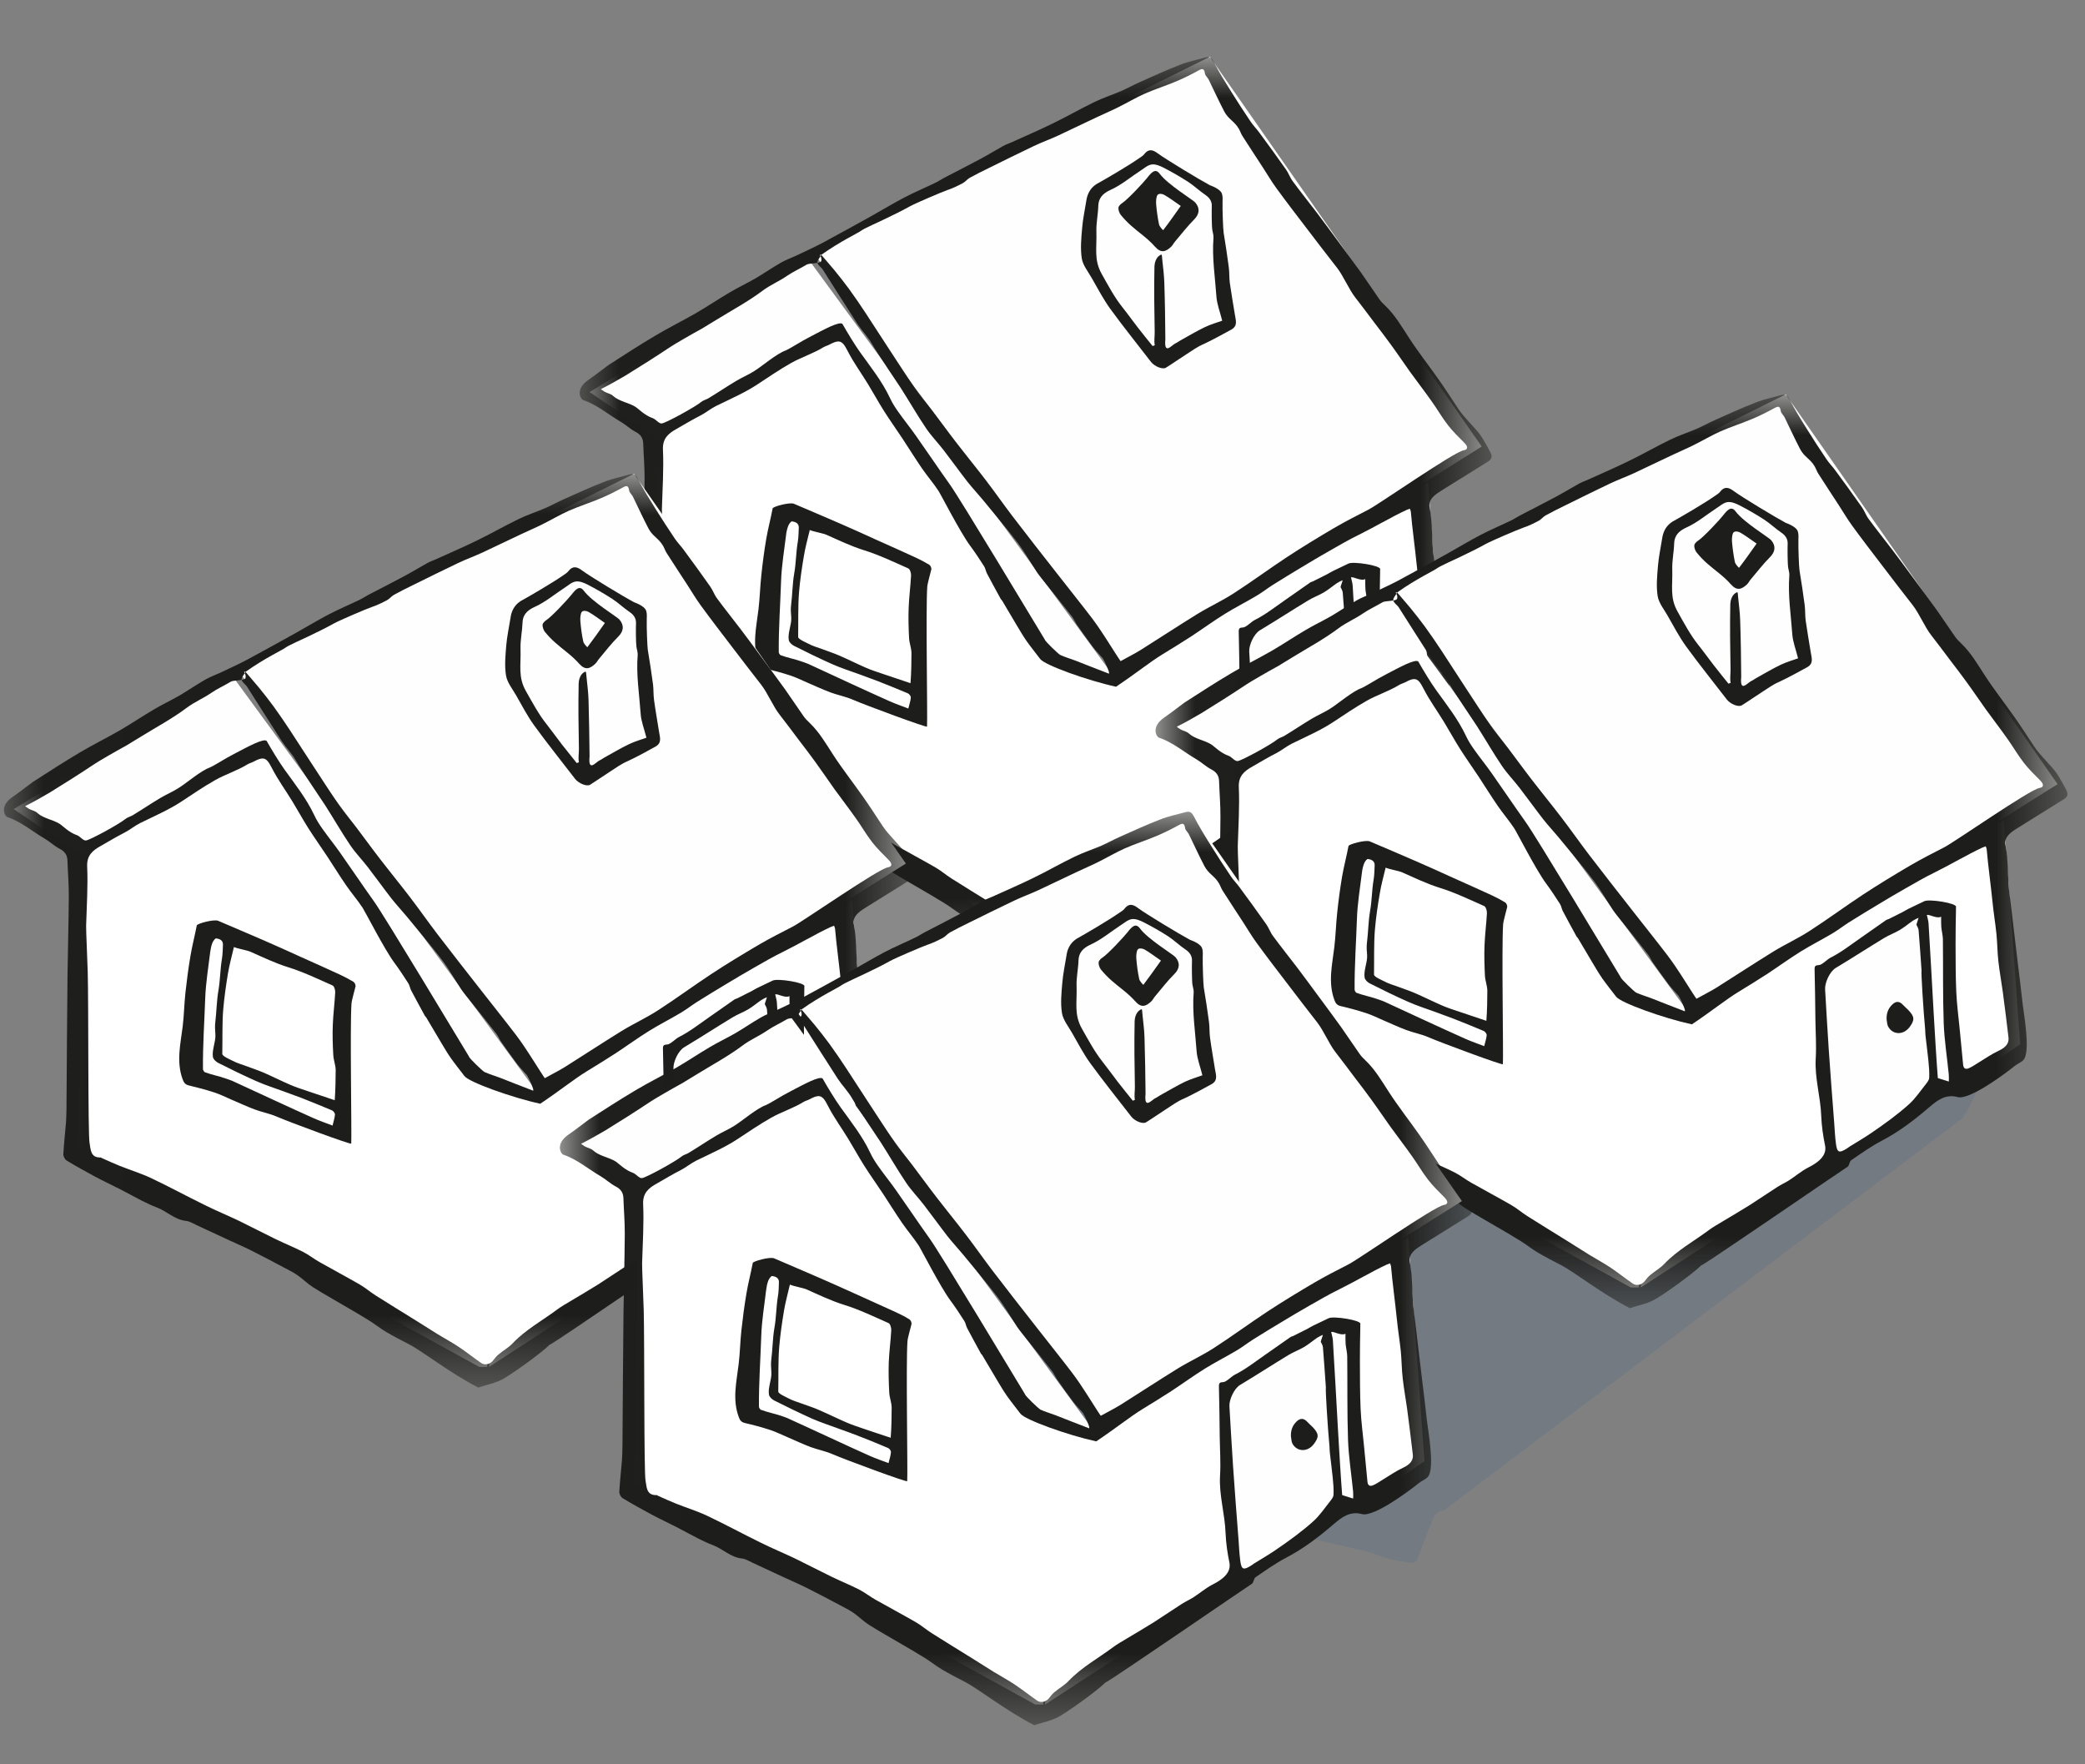
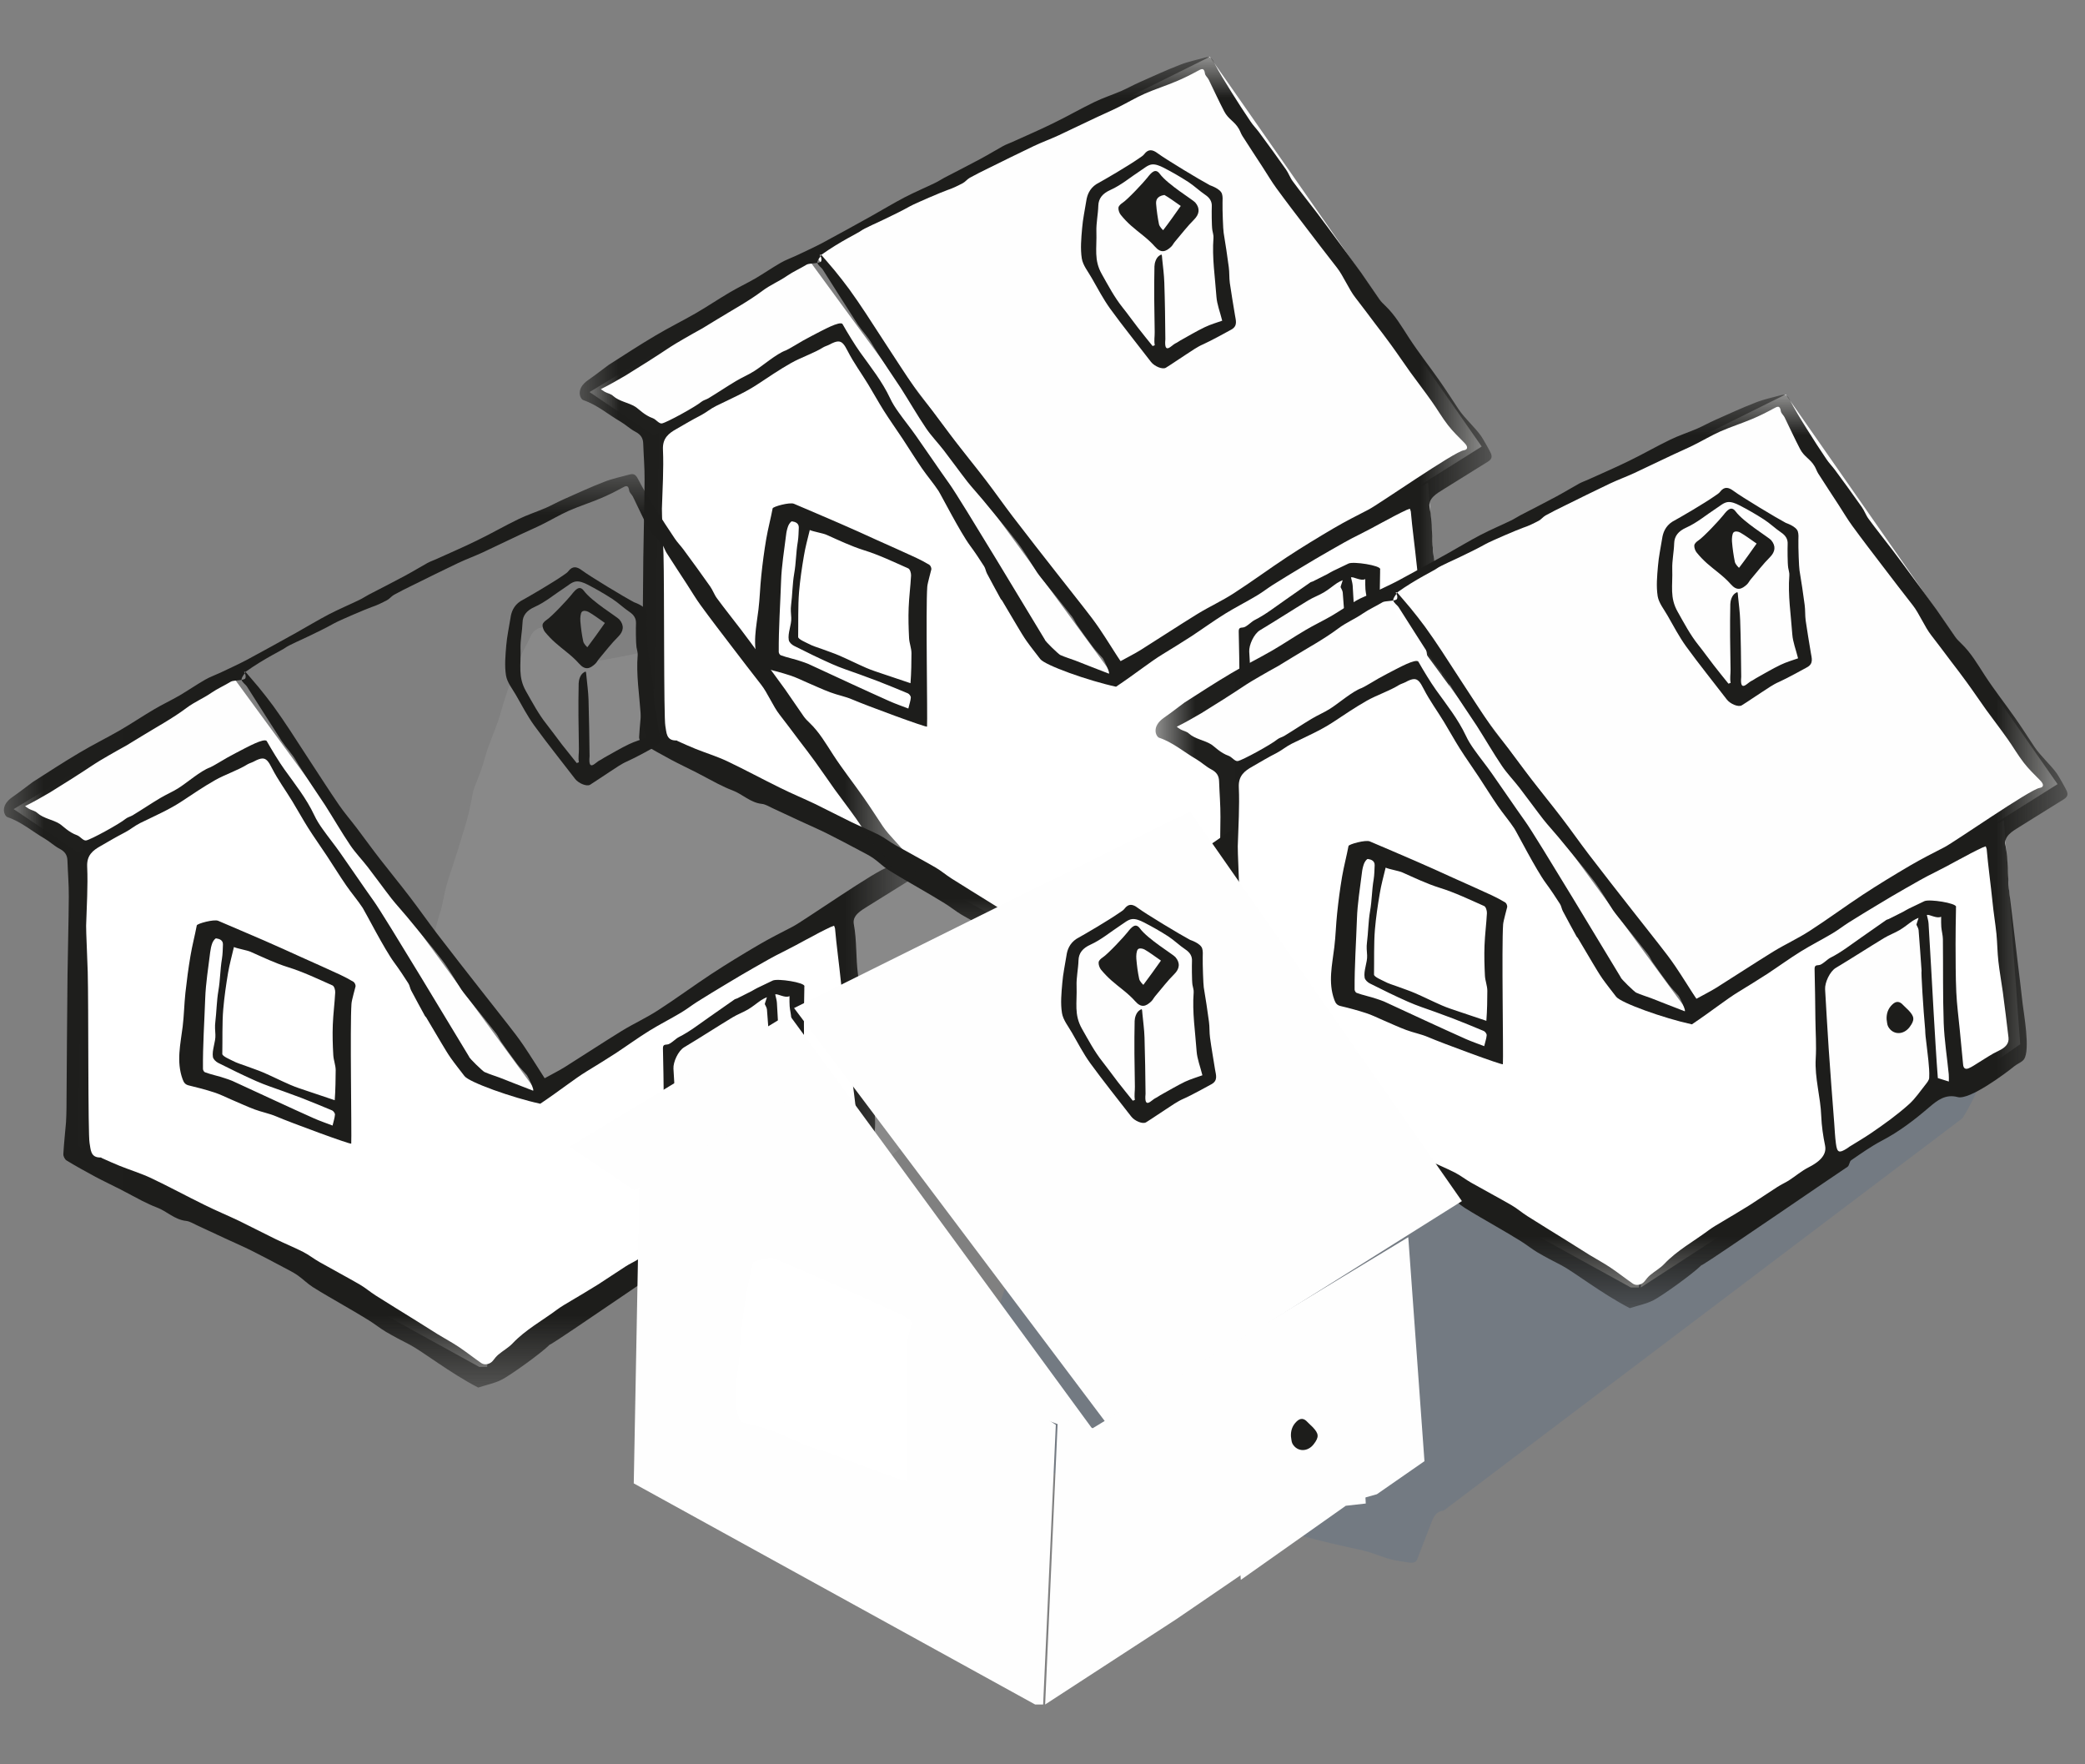
<svg xmlns="http://www.w3.org/2000/svg" xmlns:xlink="http://www.w3.org/1999/xlink" width="26px" height="22px" viewBox="0 0 26 22" version="1.1">
  <rect x="0" y="0" width="26" height="22" fill="#808080" stroke="none" />
  <title>Icons/Seguros/small/Auto</title>
  <desc>Created with Sketch.</desc>
  <defs>
    <polygon id="path-1" points="0.012 0.004 11.383 0.004 11.383 11.394 0.012 11.394" />
    <polygon id="path-3" points="0.012 0.004 11.383 0.004 11.383 11.394 0.012 11.394" />
    <polygon id="path-5" points="0.012 0.004 11.383 0.004 11.383 11.394 0.012 11.394" />
-     <polygon id="path-7" points="0.012 0.004 11.383 0.004 11.383 11.394 0.012 11.394" />
  </defs>
  <g id="Symbols" stroke="none" stroke-width="1" fill="none" fill-rule="evenodd">
    <g id="Blocks/Menu/seguros-enlace-" transform="translate(-880, -9)">
      <g id="Group-4" transform="translate(418, -1)">
        <g id="Group" transform="translate(462, 0)">
          <g id="Icons/Seguros/small/Edificios" transform="translate(0, 8)">
            <g id="Group" transform="translate(0, 2.708)">
              <g id="Group-26" transform="translate(4.952, 0)">
                <path d="M12.336,9.028 C12.404,8.938 12.559,8.617 12.58,8.534 C12.596,8.468 12.589,8.398 12.592,8.321 C12.336,8.124 9.33,9.226 9.215,9.138 C9.142,9.082 9.069,9.026 8.992,8.974 C8.933,8.933 8.865,8.9 8.804,8.86 C8.72,8.806 8.639,8.749 8.557,8.693 C8.452,8.621 8.35,8.547 8.242,8.478 C8.185,8.441 8.116,8.416 8.057,8.381 C8.009,8.352 7.966,8.319 7.923,8.286 C7.823,8.211 7.723,8.137 7.625,8.06 C7.547,7.998 7.474,7.933 7.398,7.87 C7.318,7.803 7.236,7.736 7.156,7.669 C7.126,7.643 7.088,7.62 7.071,7.59 C7.02,7.497 6.898,7.454 6.822,7.379 C6.785,7.343 6.742,7.309 6.7,7.276 C6.633,7.224 6.564,7.174 6.497,7.122 C6.421,7.064 6.349,7.004 6.272,6.946 C6.18,6.878 6.087,6.811 5.991,6.747 C5.972,6.735 5.93,6.73 5.906,6.737 C5.788,6.768 5.672,6.805 5.555,6.839 C5.502,6.854 5.447,6.868 5.393,6.88 C4.888,6.997 4.382,7.112 3.877,7.23 C3.579,7.299 3.283,7.373 2.986,7.441 C2.849,7.472 2.709,7.494 2.571,7.522 C2.507,7.534 2.459,7.523 2.411,7.487 C2.362,7.449 2.297,7.423 2.245,7.388 C2.123,7.303 1.977,7.236 1.878,7.132 C1.857,7.11 1.726,7.092 1.665,7.226 C1.631,7.302 1.568,7.416 1.56,7.434 C1.498,7.589 1.434,7.744 1.378,7.9 C1.332,8.03 1.299,8.164 1.255,8.294 C1.217,8.407 1.168,8.517 1.129,8.63 C1.1,8.713 1.081,8.798 1.052,8.881 C1.024,8.965 0.986,9.047 0.957,9.132 C0.941,9.179 0.937,9.229 0.926,9.278 C0.908,9.362 0.891,9.447 0.867,9.53 C0.82,9.692 0.769,9.853 0.718,10.014 C0.685,10.12 0.646,10.226 0.616,10.333 C0.59,10.429 0.574,10.526 0.552,10.622 C0.544,10.654 0.53,10.684 0.522,10.716 C0.489,10.831 0.46,10.948 0.426,11.064 C0.404,11.138 0.376,11.211 0.353,11.285 C0.345,11.311 0.343,11.337 0.338,11.364 C0.312,11.496 0.289,11.628 0.258,11.759 C0.226,11.893 0.181,12.025 0.15,12.158 C0.13,12.242 0.126,12.328 0.111,12.413 C0.101,12.471 0.082,12.529 0.071,12.587 C0.047,12.714 0.021,12.841 0.004,12.968 C-0.005,13.044 0.003,13.122 0.004,13.198 C0.005,13.237 0.027,13.25 0.082,13.257 C0.217,13.275 0.35,13.301 0.483,13.327 C0.617,13.353 0.751,13.382 0.884,13.412 C0.936,13.424 0.985,13.443 1.036,13.456 C1.206,13.5 1.375,13.543 1.546,13.585 C1.597,13.597 1.653,13.598 1.704,13.611 C1.85,13.649 1.994,13.691 2.14,13.731 C2.265,13.765 2.392,13.798 2.518,13.831 C2.667,13.87 2.816,13.909 2.966,13.946 C3.088,13.976 3.213,14.003 3.335,14.033 C3.367,14.04 3.397,14.052 3.426,14.064 C3.565,14.123 3.719,14.148 3.872,14.18 C4.068,14.222 4.26,14.277 4.455,14.324 C4.584,14.355 4.716,14.382 4.846,14.411 C4.975,14.439 5.098,14.498 5.225,14.53 C5.255,14.538 5.427,14.566 5.453,14.568 C5.504,14.571 5.527,14.558 5.541,14.522 C5.595,14.384 5.66,14.215 5.713,14.077 C5.736,14.016 5.766,13.927 5.869,13.919 L12.336,9.028 Z" id="Fill-1" fill-opacity="0.1" fill="#E1E1E1" />
                <polygon id="Fill-3" fill="#FEFEFE" points="4.597 7.436 4.764 5.683 5.007 5.633 6.529 6.381 6.529 8.158" />
                <polygon id="Fill-5" fill="#FEFEFE" points="10.768 9.583 10.593 7.238 11.939 6.41 12.216 6.499 12.326 8.631 12.078 8.658" />
                <polygon id="Fill-7" fill="#FEFEFE" points="5.197 2.452 10.135 0 13.525 4.86 9.101 7.64" />
                <polygon id="Fill-9" fill="#FEFEFE" points="2.399 4.181 5.129 2.525 8.928 7.714 8.836 7.77 8.074 7.49 5.475 3.529 3.203 4.723" />
                <polygon id="Fill-11" fill="#FEFEFE" points="12.856 5.309 12.861 5.375 13.059 8.103 12.466 8.514 12.089 8.62 9.962 10.074 8.328 11.136 8.487 7.558 8.921 7.692" />
                <polygon id="Fill-13" fill="#FEFEFE" points="3.268 4.648 3.198 8.379 8.203 11.136 8.304 11.136 8.461 7.65 8.06 7.377 5.536 3.367" />
                <g id="Group-17" transform="translate(2.265, 0)">
                  <mask id="mask-2" fill="white">
                    <use xlink:href="#path-1" />
                  </mask>
                  <g id="Clip-16" />
                  <path d="M9.904,8.568 C9.904,8.537 9.906,8.507 9.903,8.477 C9.882,8.264 9.848,8.052 9.84,7.839 C9.828,7.491 9.834,7.142 9.83,6.793 C9.829,6.742 9.814,6.691 9.81,6.64 C9.806,6.577 9.809,6.593 9.808,6.513 C9.751,6.542 9.658,6.478 9.63,6.492 C9.639,6.533 9.649,6.564 9.651,6.596 C9.673,6.963 9.694,7.33 9.714,7.698 C9.726,7.907 9.75,8.316 9.767,8.525 M9.564,7.187 C9.552,7.019 9.541,6.85 9.527,6.681 C9.525,6.658 9.511,6.636 9.5,6.613 C9.498,6.609 9.53,6.525 9.525,6.527 C9.502,6.538 9.478,6.548 9.457,6.562 C9.401,6.6 9.349,6.645 9.291,6.679 C9.229,6.716 9.158,6.741 9.096,6.779 C8.895,6.901 8.698,7.029 8.496,7.15 C8.419,7.195 8.356,7.337 8.361,7.418 C8.376,7.665 8.389,7.913 8.406,8.161 C8.427,8.47 8.451,8.78 8.475,9.089 C8.481,9.174 8.485,9.258 8.496,9.342 C8.511,9.456 8.535,9.465 8.636,9.401 C8.645,9.395 8.653,9.388 8.662,9.382 C8.752,9.326 8.844,9.273 8.932,9.213 C9.098,9.1 9.264,8.981 9.413,8.846 C9.488,8.777 9.546,8.69 9.61,8.61 C9.631,8.583 9.658,8.552 9.659,8.521 C9.663,8.45 9.656,8.377 9.649,8.305 C9.639,8.205 9.625,8.105 9.614,8.004 C9.61,7.977 9.611,7.949 9.609,7.922 C9.586,7.678 9.556,7.188 9.564,7.187 M3.023,2.468 C3.078,2.533 3.134,2.596 3.188,2.661 C3.251,2.739 3.313,2.816 3.372,2.897 C3.443,2.995 3.512,3.096 3.579,3.198 C3.665,3.328 3.748,3.46 3.834,3.59 C3.952,3.77 4.068,3.951 4.19,4.129 C4.258,4.228 4.337,4.319 4.41,4.415 C4.507,4.543 4.6,4.673 4.698,4.799 C4.822,4.959 4.951,5.116 5.074,5.277 C5.189,5.427 5.297,5.582 5.412,5.733 C5.595,5.972 5.781,6.21 5.967,6.447 C6.075,6.586 6.186,6.723 6.294,6.863 C6.363,6.951 6.432,7.04 6.494,7.132 C6.583,7.264 6.667,7.4 6.755,7.537 C6.848,7.485 6.93,7.445 7.007,7.397 C7.244,7.248 7.478,7.094 7.716,6.947 C7.863,6.857 8.021,6.785 8.165,6.692 C8.392,6.546 8.609,6.385 8.834,6.237 C9.026,6.111 9.222,5.992 9.421,5.875 C9.561,5.793 9.706,5.72 9.851,5.645 C9.977,5.58 10.918,4.924 11.036,4.907 C11.092,4.898 11.089,4.859 11.043,4.813 C10.973,4.742 10.9,4.672 10.839,4.593 C10.765,4.498 10.706,4.394 10.636,4.296 C10.55,4.174 10.459,4.056 10.371,3.935 C10.288,3.819 10.209,3.701 10.125,3.586 C10.063,3.499 9.996,3.414 9.931,3.328 C9.849,3.219 9.767,3.109 9.683,3.001 C9.605,2.902 9.533,2.729 9.455,2.63 C9.331,2.471 9.208,2.312 9.086,2.151 C8.956,1.981 8.826,1.812 8.7,1.639 C8.64,1.557 8.588,1.468 8.532,1.382 C8.446,1.25 8.36,1.119 8.275,0.986 C8.258,0.959 8.248,0.927 8.232,0.899 C8.175,0.801 8.102,0.782 8.049,0.681 C7.981,0.551 7.92,0.416 7.855,0.284 C7.842,0.258 7.812,0.235 7.809,0.209 C7.798,0.132 7.766,0.15 7.717,0.177 C7.631,0.224 7.543,0.268 7.452,0.306 C7.322,0.361 7.186,0.404 7.056,0.461 C6.942,0.512 6.835,0.576 6.724,0.631 C6.64,0.673 6.553,0.71 6.468,0.75 C6.305,0.826 6.144,0.905 5.981,0.981 C5.879,1.028 5.774,1.066 5.673,1.114 C5.481,1.205 5.291,1.3 5.1,1.394 C5.025,1.431 4.949,1.468 4.876,1.509 C4.844,1.527 4.821,1.559 4.789,1.576 C4.726,1.609 4.662,1.641 4.594,1.663 C4.538,1.682 4.201,1.825 4.129,1.865 C4.024,1.924 3.915,1.976 3.807,2.028 C3.748,2.057 3.556,2.141 3.521,2.169 C3.489,2.195 3.263,2.3 3.024,2.47 C2.978,2.46 3.042,2.49 3.023,2.549 C3.013,2.58 2.875,2.572 2.843,2.591 C2.763,2.64 2.674,2.679 2.597,2.732 C2.499,2.8 2.388,2.845 2.291,2.918 C2.114,3.051 1.916,3.157 1.726,3.274 C1.669,3.309 1.612,3.343 1.539,3.388 C1.407,3.46 1.201,3.579 1.144,3.617 C0.959,3.74 0.772,3.859 0.583,3.975 C0.5,4.024 0.368,4.099 0.276,4.144 C0.284,4.15 0.303,4.166 0.325,4.178 C0.358,4.196 0.401,4.203 0.427,4.228 C0.508,4.3 0.619,4.31 0.707,4.365 C0.749,4.392 0.819,4.47 0.924,4.507 C0.963,4.521 1.001,4.578 1.037,4.572 C1.095,4.562 1.453,4.366 1.53,4.302 C1.553,4.283 1.588,4.275 1.616,4.259 C1.732,4.189 1.844,4.113 1.96,4.044 C2.033,4 2.112,3.967 2.184,3.922 C2.288,3.858 2.467,3.701 2.583,3.661 C2.609,3.652 2.775,3.551 2.797,3.539 C2.865,3.501 2.934,3.466 3.01,3.426 C3.012,3.428 3.262,3.285 3.29,3.334 C3.346,3.433 3.444,3.595 3.511,3.688 C3.643,3.872 3.784,4.049 3.881,4.255 C3.91,4.318 3.948,4.377 3.989,4.434 C4.059,4.533 4.136,4.627 4.205,4.726 C4.346,4.926 4.482,5.129 4.624,5.328 C4.758,5.514 5.66,7.018 5.813,7.269 C5.812,7.286 5.984,7.45 6.004,7.459 C6.064,7.486 6.128,7.505 6.19,7.528 C6.329,7.582 6.468,7.638 6.608,7.691 C6.637,7.702 6.548,7.516 6.535,7.5 C6.495,7.453 6.45,7.41 6.413,7.361 C6.344,7.27 6.278,7.176 6.212,7.082 C6.19,7.049 6.175,7.011 6.151,6.98 C6.025,6.82 5.897,6.66 5.769,6.501 C5.751,6.477 5.731,6.454 5.715,6.429 C5.635,6.307 5.563,6.179 5.475,6.062 C5.334,5.878 5.183,5.701 5.036,5.521 C4.974,5.446 4.907,5.375 4.847,5.299 C4.746,5.169 4.651,5.036 4.55,4.905 C4.479,4.813 4.396,4.728 4.331,4.632 C4.221,4.469 4.123,4.298 4.017,4.132 C3.991,4.092 3.724,3.698 3.655,3.577 C3.606,3.491 3.533,3.418 3.478,3.335 C3.331,3.109 3.189,2.881 3.044,2.655 C3.024,2.624 2.981,2.6 2.976,2.568 C2.972,2.54 3.005,2.507 3.021,2.476 C3.023,2.474 3.022,2.471 3.023,2.468 M5.926,11.394 C5.577,11.214 5.228,10.94 5.072,10.859 C4.972,10.808 4.873,10.756 4.777,10.7 C4.703,10.656 4.636,10.601 4.563,10.556 C4.462,10.493 4.36,10.434 4.257,10.374 C4.126,10.297 3.993,10.223 3.865,10.142 C3.797,10.099 3.74,10.04 3.674,9.994 C3.621,9.957 3.561,9.928 3.503,9.897 C3.369,9.826 3.236,9.755 3.1,9.687 C2.992,9.633 2.88,9.585 2.77,9.534 C2.653,9.479 2.536,9.424 2.418,9.37 C2.374,9.35 2.33,9.321 2.284,9.316 C2.14,9.301 2.044,9.195 1.918,9.148 C1.856,9.125 1.797,9.096 1.738,9.067 C1.646,9.02 1.556,8.97 1.465,8.923 C1.361,8.87 1.256,8.821 1.153,8.766 C1.032,8.701 0.911,8.634 0.794,8.563 C0.771,8.549 0.751,8.509 0.753,8.482 C0.76,8.351 0.775,8.22 0.786,8.089 C0.79,8.029 0.791,7.97 0.792,7.91 C0.796,7.356 0.799,6.803 0.805,6.249 C0.809,5.923 0.819,5.597 0.821,5.271 C0.822,5.122 0.809,4.973 0.804,4.823 C0.802,4.754 0.772,4.71 0.707,4.676 C0.64,4.641 0.585,4.587 0.52,4.549 C0.365,4.459 0.229,4.339 0.056,4.281 C0.019,4.268 -0.046,4.143 0.119,4.03 C0.213,3.966 0.35,3.857 0.372,3.843 C0.566,3.719 0.759,3.593 0.957,3.476 C1.122,3.378 1.294,3.293 1.461,3.197 C1.604,3.114 1.74,3.022 1.883,2.938 C1.988,2.876 2.098,2.824 2.204,2.763 C2.311,2.7 2.412,2.63 2.52,2.568 C2.58,2.533 2.647,2.51 2.711,2.48 C2.82,2.427 2.932,2.378 3.039,2.321 C3.247,2.21 3.452,2.095 3.658,1.981 C3.794,1.905 3.927,1.824 4.065,1.752 C4.188,1.688 4.317,1.634 4.443,1.573 C4.484,1.554 4.521,1.528 4.561,1.507 C4.711,1.429 4.862,1.353 5.01,1.273 C5.105,1.222 5.197,1.166 5.292,1.113 C5.325,1.095 5.361,1.082 5.396,1.067 C5.569,0.988 5.744,0.914 5.914,0.83 C6.088,0.746 6.255,0.649 6.429,0.565 C6.538,0.512 6.655,0.474 6.767,0.426 C6.844,0.392 6.917,0.351 6.994,0.317 C7.161,0.243 7.327,0.166 7.498,0.1 C7.599,0.06 7.708,0.038 7.813,0.009 C7.867,-0.006 7.892,0.012 7.918,0.063 C7.984,0.192 8.061,0.315 8.138,0.438 C8.215,0.563 8.296,0.686 8.378,0.808 C8.41,0.856 8.451,0.897 8.485,0.943 C8.598,1.096 8.71,1.25 8.819,1.405 C8.852,1.451 8.87,1.508 8.904,1.553 C9.001,1.685 9.104,1.813 9.203,1.943 C9.288,2.056 9.373,2.17 9.457,2.285 C9.556,2.419 9.656,2.553 9.753,2.688 C9.832,2.8 9.907,2.914 9.986,3.026 C10.006,3.054 10.031,3.08 10.057,3.104 C10.18,3.221 10.263,3.366 10.354,3.506 C10.472,3.687 10.607,3.858 10.731,4.035 C10.814,4.153 10.891,4.274 10.971,4.394 C11.05,4.512 11.168,4.612 11.251,4.727 C11.271,4.755 11.363,4.916 11.373,4.942 C11.394,4.991 11.383,5.019 11.338,5.048 C11.164,5.156 10.953,5.288 10.779,5.396 C10.702,5.444 10.589,5.508 10.61,5.615 C10.649,5.821 10.634,6.042 10.663,6.25 C10.672,6.315 10.679,6.379 10.687,6.443 C10.712,6.65 10.736,6.857 10.761,7.064 C10.782,7.241 10.805,7.418 10.824,7.595 C10.836,7.707 10.923,8.175 10.841,8.291 C10.814,8.328 10.76,8.345 10.722,8.376 C10.611,8.467 10.163,8.801 10.015,8.762 C9.863,8.721 9.761,8.802 9.66,8.888 C9.476,9.046 9.286,9.192 9.068,9.306 C8.935,9.376 8.811,9.464 8.687,9.549 C8.663,9.565 8.664,9.616 8.641,9.631 C8.573,9.673 6.957,10.783 6.832,10.853 C6.828,10.856 6.821,10.856 6.818,10.859 C6.716,10.962 6.323,11.245 6.215,11.298 C6.129,11.341 6.031,11.36 5.926,11.394" id="Fill-15" fill="#1D1D1B" mask="url(#mask-2)" />
                  <path d="M10.364,5.635 C10.346,5.642 10.334,5.646 10.322,5.651 C10.131,5.74 9.918,5.867 9.729,5.96 C9.606,6.02 9.487,6.089 9.368,6.157 C9.248,6.225 9.129,6.296 9.01,6.368 C8.892,6.439 8.774,6.51 8.657,6.584 C8.588,6.628 8.523,6.679 8.452,6.721 C8.323,6.798 8.188,6.866 8.06,6.945 C7.915,7.035 7.777,7.136 7.635,7.229 C7.518,7.305 7.4,7.377 7.281,7.45 C7.125,7.545 6.945,7.691 6.7,7.855 C6.349,7.779 5.813,7.587 5.755,7.51 C5.698,7.435 5.639,7.362 5.585,7.286 C5.542,7.225 5.505,7.16 5.466,7.096 C5.403,6.991 5.341,6.885 5.278,6.779 C5.274,6.772 5.267,6.768 5.263,6.762 C5.205,6.655 5.146,6.549 5.09,6.442 C5.075,6.413 5.072,6.379 5.054,6.352 C4.998,6.264 4.94,6.177 4.878,6.093 C4.758,5.931 4.519,5.464 4.486,5.413 C4.422,5.316 4.345,5.227 4.279,5.131 C4.197,5.012 4.121,4.888 4.041,4.767 C3.963,4.649 3.88,4.533 3.804,4.413 C3.736,4.305 3.675,4.193 3.609,4.085 C3.525,3.947 3.428,3.815 3.355,3.672 C3.312,3.587 3.283,3.548 3.233,3.55 C3.206,3.551 3.172,3.564 3.126,3.589 C3.101,3.602 3.073,3.609 3.049,3.623 C2.93,3.697 2.769,3.75 2.647,3.819 C2.494,3.906 2.37,3.992 2.222,4.089 C2.063,4.193 1.883,4.27 1.711,4.355 C1.642,4.389 1.585,4.439 1.518,4.473 C1.417,4.524 1.32,4.583 1.222,4.639 C1.119,4.696 1.044,4.757 1.05,4.897 C1.061,5.142 1.044,5.389 1.037,5.635 C1.035,5.694 1.054,6.078 1.057,6.212 C1.068,6.604 1.059,8.243 1.08,8.345 C1.095,8.418 1.086,8.531 1.221,8.525 C1.225,8.525 1.229,8.531 1.234,8.533 C1.308,8.566 1.382,8.6 1.457,8.63 C1.587,8.682 1.721,8.723 1.847,8.782 C2.073,8.889 2.293,9.009 2.518,9.119 C2.659,9.189 2.805,9.249 2.947,9.317 C3.099,9.391 3.248,9.469 3.4,9.543 C3.514,9.598 3.632,9.646 3.744,9.703 C3.815,9.739 3.879,9.791 3.949,9.83 C4.115,9.924 4.284,10.014 4.449,10.109 C4.518,10.149 4.58,10.203 4.648,10.246 C4.814,10.351 4.982,10.454 5.149,10.558 C5.241,10.615 5.332,10.673 5.423,10.73 C5.509,10.783 5.598,10.83 5.682,10.886 C5.779,10.951 5.87,11.023 5.965,11.089 C6.011,11.12 6.08,11.101 6.114,11.054 C6.133,11.028 6.154,11.003 6.179,10.982 C6.236,10.934 6.305,10.896 6.355,10.843 C6.517,10.672 6.725,10.56 6.911,10.421 C6.966,10.38 7.026,10.347 7.084,10.312 C7.197,10.244 7.311,10.178 7.422,10.108 C7.538,10.034 7.651,9.956 7.767,9.882 C7.813,9.852 7.864,9.83 7.91,9.801 C7.993,9.747 8.068,9.682 8.155,9.638 C8.262,9.584 8.387,9.498 8.361,9.368 C8.336,9.247 8.318,9.123 8.313,9.001 C8.305,8.76 8.23,8.526 8.244,8.283 C8.254,8.12 8.242,7.955 8.24,7.791 C8.237,7.585 8.236,7.379 8.23,7.172 C8.229,7.127 8.24,7.118 8.284,7.116 C8.322,7.115 8.388,7.044 8.426,7.025 C8.564,6.956 8.686,6.859 8.813,6.771 C8.917,6.698 9.021,6.625 9.126,6.552 C9.134,6.547 9.145,6.547 9.154,6.542 C9.215,6.512 9.275,6.482 9.335,6.451 C9.359,6.438 9.382,6.423 9.407,6.411 C9.471,6.38 9.535,6.35 9.599,6.319 C9.661,6.29 9.999,6.343 9.994,6.389 C9.992,6.401 9.993,6.414 9.993,6.426 C9.991,6.568 9.987,6.711 9.988,6.853 C9.989,7.053 9.988,7.253 9.997,7.453 C10.004,7.609 10.025,7.764 10.04,7.92 C10.054,8.065 10.069,8.211 10.082,8.356 C10.086,8.405 10.112,8.42 10.153,8.402 C10.194,8.385 10.231,8.358 10.269,8.335 C10.354,8.284 10.435,8.226 10.524,8.185 C10.611,8.145 10.657,8.093 10.648,8.019 C10.626,7.83 10.602,7.64 10.577,7.45 C10.56,7.324 10.536,7.197 10.522,7.07 C10.509,6.957 10.509,6.843 10.498,6.729 C10.484,6.594 10.461,6.459 10.448,6.323 C10.428,6.124 10.393,5.871 10.376,5.671 C10.375,5.662 10.37,5.653 10.364,5.635" id="Path" fill="#FFFFFF" />
                </g>
                <path d="M6.611,6.608 C6.591,6.885 6.616,8.224 6.608,8.352 C6.607,8.369 5.847,8.088 5.676,8.014 C5.588,7.976 5.491,7.959 5.402,7.925 C5.302,7.888 5.206,7.842 5.109,7.801 C5.04,7.771 4.972,7.737 4.9,7.714 C4.796,7.68 4.691,7.652 4.585,7.627 C4.538,7.616 4.522,7.592 4.506,7.549 C4.426,7.329 4.48,7.111 4.506,6.892 C4.523,6.753 4.526,6.612 4.541,6.472 C4.557,6.318 4.577,6.165 4.603,6.012 C4.625,5.884 4.659,5.758 4.683,5.631 C4.687,5.609 4.897,5.551 4.949,5.574 C5.141,5.657 5.334,5.737 5.525,5.821 C5.68,5.888 5.834,5.958 5.987,6.028 C6.148,6.1 6.31,6.172 6.47,6.246 C6.527,6.273 6.583,6.302 6.636,6.334 C6.652,6.344 6.664,6.373 6.662,6.391 C6.66,6.407 6.615,6.559 6.611,6.608" id="Path" fill="#FFFFFF" fill-rule="nonzero" />
                <path d="M10.289,3.291 C10.261,3.179 10.224,3.087 10.217,2.992 C10.2,2.748 10.161,2.505 10.18,2.258 C10.183,2.227 10.171,2.194 10.166,2.162 C10.157,2.11 10.157,1.914 10.159,1.868 C10.163,1.803 10.132,1.758 10.077,1.721 C10.003,1.671 9.938,1.607 9.863,1.559 C9.764,1.495 9.661,1.436 9.556,1.382 C9.511,1.359 9.455,1.336 9.409,1.343 C9.36,1.35 9.315,1.391 9.27,1.42 C9.145,1.501 9.029,1.601 8.894,1.661 C8.794,1.706 8.747,1.768 8.744,1.856 C8.741,1.965 8.717,2.071 8.72,2.178 C8.727,2.391 8.686,2.532 8.788,2.711 C8.868,2.853 8.943,2.996 9.045,3.124 C9.111,3.206 9.171,3.292 9.236,3.375 C9.296,3.453 9.359,3.53 9.421,3.607 L9.448,3.597 C9.437,3.538 9.448,3.491 9.447,3.432 C9.442,3.159 9.438,2.886 9.444,2.614 C9.445,2.572 9.463,2.509 9.503,2.481 C9.541,2.455 9.535,2.462 9.541,2.525 C9.551,2.622 9.564,2.72 9.567,2.817 C9.575,3.052 9.578,3.287 9.58,3.522 C9.561,3.728 9.66,3.593 9.707,3.573 C9.728,3.564 9.746,3.549 9.766,3.538 C9.867,3.482 9.967,3.422 10.071,3.372 C10.146,3.336 10.227,3.313 10.289,3.291 M10.307,2.195 C10.33,2.338 10.353,2.481 10.371,2.624 C10.38,2.689 10.375,2.756 10.384,2.821 C10.403,2.954 10.426,3.087 10.448,3.221 C10.458,3.286 10.485,3.355 10.404,3.401 C10.389,3.41 10.139,3.547 10.054,3.584 C9.976,3.617 9.906,3.669 9.834,3.715 C9.751,3.768 9.671,3.825 9.587,3.877 C9.545,3.903 9.444,3.86 9.401,3.805 C9.231,3.583 9.055,3.366 8.891,3.14 C8.805,3.02 8.736,2.888 8.662,2.759 C8.617,2.679 8.552,2.601 8.538,2.515 C8.519,2.393 8.531,2.264 8.542,2.139 C8.551,2.024 8.576,1.911 8.594,1.797 C8.604,1.729 8.632,1.645 8.72,1.588 C8.831,1.527 9.118,1.36 9.256,1.263 C9.277,1.248 9.301,1.235 9.316,1.215 C9.369,1.145 9.422,1.157 9.485,1.204 C9.584,1.278 10.02,1.541 10.136,1.602 C10.138,1.604 10.265,1.643 10.286,1.709 C10.297,1.743 10.294,1.783 10.293,1.82 C10.291,1.908 10.3,2.156 10.307,2.195" id="Fill-18" fill="#1D1D1B" />
                <path d="M6.375,8.127 C6.388,8.072 6.403,8.031 6.406,7.99 C6.407,7.973 6.387,7.946 6.37,7.938 C6.245,7.885 6.118,7.834 5.991,7.784 C5.916,7.755 5.839,7.729 5.764,7.7 C5.65,7.659 5.535,7.622 5.425,7.573 C5.264,7.502 5.106,7.424 4.949,7.345 C4.921,7.331 4.888,7.3 4.884,7.272 C4.869,7.186 4.92,7.082 4.915,6.995 C4.911,6.942 4.906,6.888 4.913,6.836 C4.929,6.713 4.93,6.569 4.951,6.448 C4.977,6.3 4.972,6.192 4.997,6.045 C5.006,5.988 5.006,5.93 5.009,5.872 C5.011,5.816 4.966,5.799 4.925,5.793 C4.911,5.791 4.886,5.827 4.877,5.85 C4.863,5.887 4.854,5.927 4.85,5.966 C4.827,6.157 4.794,6.348 4.788,6.54 C4.778,6.832 4.757,7.128 4.759,7.421 C4.759,7.435 4.771,7.457 4.783,7.462 C4.856,7.49 4.96,7.511 5.034,7.537 C5.065,7.548 5.096,7.557 5.126,7.57 C5.308,7.654 5.491,7.739 5.673,7.823 C5.831,7.895 5.988,7.968 6.146,8.038 C6.219,8.07 6.295,8.096 6.375,8.127 M6.402,7.811 C6.412,7.682 6.414,7.54 6.414,7.437 C6.414,7.374 6.387,7.311 6.384,7.247 C6.378,7.122 6.374,6.996 6.379,6.871 C6.384,6.736 6.402,6.602 6.409,6.468 C6.41,6.438 6.396,6.39 6.375,6.38 C6.192,6.299 6.01,6.211 5.819,6.152 C5.657,6.101 5.506,6.028 5.353,5.96 C5.31,5.941 5.19,5.921 5.146,5.901 C5.119,6.013 5.09,6.117 5.073,6.222 C5.047,6.373 5.025,6.524 5.012,6.676 C4.998,6.849 5.004,7.061 5.001,7.234 C5,7.263 5.101,7.304 5.125,7.317 C5.179,7.347 5.241,7.364 5.301,7.386 C5.372,7.413 5.444,7.436 5.513,7.466 C5.626,7.515 5.737,7.571 5.85,7.62 C5.919,7.65 5.992,7.673 6.063,7.697 C6.177,7.736 6.291,7.773 6.402,7.811 M6.611,6.608 C6.591,6.885 6.616,8.224 6.608,8.352 C6.607,8.369 5.847,8.088 5.676,8.014 C5.588,7.976 5.491,7.959 5.402,7.925 C5.302,7.888 5.206,7.842 5.109,7.801 C5.04,7.771 4.972,7.737 4.9,7.714 C4.796,7.68 4.691,7.652 4.585,7.627 C4.538,7.616 4.522,7.592 4.506,7.549 C4.426,7.329 4.48,7.111 4.506,6.892 C4.523,6.753 4.526,6.612 4.541,6.472 C4.557,6.318 4.577,6.165 4.603,6.012 C4.625,5.884 4.659,5.758 4.683,5.631 C4.687,5.609 4.897,5.551 4.949,5.574 C5.141,5.657 5.334,5.737 5.525,5.821 C5.68,5.888 5.834,5.958 5.987,6.028 C6.148,6.1 6.31,6.172 6.47,6.246 C6.527,6.273 6.583,6.302 6.636,6.334 C6.652,6.344 6.664,6.373 6.662,6.391 C6.66,6.407 6.615,6.559 6.611,6.608" id="Fill-20" fill="#1D1D1B" />
                <path d="M11.393,7.792 C11.39,7.719 11.412,7.656 11.466,7.606 C11.512,7.562 11.556,7.566 11.599,7.614 C11.619,7.636 11.643,7.655 11.664,7.677 C11.741,7.758 11.747,7.799 11.679,7.89 C11.601,7.992 11.47,7.987 11.413,7.884 C11.398,7.858 11.399,7.823 11.393,7.792" id="Fill-22" fill="#1D1D1B" />
-                 <path d="M9.772,1.86 C9.689,1.803 9.63,1.758 9.568,1.723 C9.543,1.708 9.503,1.702 9.484,1.721 C9.467,1.739 9.462,1.797 9.465,1.836 C9.472,1.921 9.484,2.007 9.501,2.09 C9.508,2.12 9.552,2.164 9.553,2.162 C9.627,2.066 9.697,1.966 9.772,1.86 M9.355,1.508 C9.409,1.438 9.457,1.388 9.51,1.459 C9.61,1.594 9.924,1.783 9.953,1.817 C10.016,1.891 10.004,1.964 9.938,2.03 C9.855,2.113 9.779,2.212 9.7,2.305 C9.683,2.324 9.671,2.351 9.653,2.368 C9.586,2.431 9.527,2.454 9.451,2.368 C9.361,2.265 9.253,2.195 9.154,2.107 C9.109,2.067 9.064,2.021 9.024,1.971 C9.007,1.951 8.992,1.91 8.995,1.882 C8.998,1.858 9.025,1.835 9.045,1.822 C9.11,1.78 9.314,1.561 9.355,1.508" id="Fill-24" fill="#1D1D1B" />
+                 <path d="M9.772,1.86 C9.689,1.803 9.63,1.758 9.568,1.723 C9.467,1.739 9.462,1.797 9.465,1.836 C9.472,1.921 9.484,2.007 9.501,2.09 C9.508,2.12 9.552,2.164 9.553,2.162 C9.627,2.066 9.697,1.966 9.772,1.86 M9.355,1.508 C9.409,1.438 9.457,1.388 9.51,1.459 C9.61,1.594 9.924,1.783 9.953,1.817 C10.016,1.891 10.004,1.964 9.938,2.03 C9.855,2.113 9.779,2.212 9.7,2.305 C9.683,2.324 9.671,2.351 9.653,2.368 C9.586,2.431 9.527,2.454 9.451,2.368 C9.361,2.265 9.253,2.195 9.154,2.107 C9.109,2.067 9.064,2.021 9.024,1.971 C9.007,1.951 8.992,1.91 8.995,1.882 C8.998,1.858 9.025,1.835 9.045,1.822 C9.11,1.78 9.314,1.561 9.355,1.508" id="Fill-24" fill="#1D1D1B" />
              </g>
              <g id="Group-26" transform="translate(0, 5.2)">
                <polygon id="Fill-3" fill="#FEFEFE" points="2.369 7.436 2.535 5.683 2.779 5.633 4.301 6.381 4.301 8.158" />
                <polygon id="Fill-5" fill="#FEFEFE" points="8.54 9.583 8.365 7.238 9.711 6.41 9.987 6.499 10.097 8.631 9.849 8.658" />
-                 <polygon id="Fill-7" fill="#FEFEFE" points="2.968 2.452 7.906 0 11.296 4.86 6.872 7.64" />
                <polygon id="Fill-9" fill="#FEFEFE" points="0.17 4.181 2.9 2.525 6.699 7.714 6.608 7.77 5.845 7.49 3.246 3.529 0.975 4.723" />
-                 <polygon id="Fill-11" fill="#FEFEFE" points="10.628 5.309 10.632 5.375 10.83 8.103 10.237 8.514 9.86 8.62 7.733 10.074 6.1 11.136 6.259 7.558 6.693 7.692" />
                <polygon id="Fill-13" fill="#FEFEFE" points="1.04 4.648 0.969 8.379 5.975 11.136 6.075 11.136 6.233 7.65 5.831 7.377 3.307 3.367" />
                <g id="Group-17" transform="translate(0.037, 0)">
                  <mask id="mask-4" fill="white">
                    <use xlink:href="#path-3" />
                  </mask>
                  <g id="Clip-16" />
                  <path d="M9.904,8.568 C9.904,8.537 9.906,8.507 9.903,8.477 C9.882,8.264 9.848,8.052 9.84,7.839 C9.828,7.491 9.834,7.142 9.83,6.793 C9.829,6.742 9.814,6.691 9.81,6.64 C9.806,6.577 9.809,6.593 9.808,6.513 C9.751,6.542 9.658,6.478 9.63,6.492 C9.639,6.533 9.649,6.564 9.651,6.596 C9.673,6.963 9.694,7.33 9.714,7.698 C9.726,7.907 9.75,8.316 9.767,8.525 M9.564,7.187 C9.552,7.019 9.541,6.85 9.527,6.681 C9.525,6.658 9.511,6.636 9.5,6.613 C9.498,6.609 9.53,6.525 9.525,6.527 C9.502,6.538 9.478,6.548 9.457,6.562 C9.401,6.6 9.349,6.645 9.291,6.679 C9.229,6.716 9.158,6.741 9.096,6.779 C8.895,6.901 8.698,7.029 8.496,7.15 C8.419,7.195 8.356,7.337 8.361,7.418 C8.376,7.665 8.389,7.913 8.406,8.161 C8.427,8.47 8.451,8.78 8.475,9.089 C8.481,9.174 8.485,9.258 8.496,9.342 C8.511,9.456 8.535,9.465 8.636,9.401 C8.645,9.395 8.653,9.388 8.662,9.382 C8.752,9.326 8.844,9.273 8.932,9.213 C9.098,9.1 9.264,8.981 9.413,8.846 C9.488,8.777 9.546,8.69 9.61,8.61 C9.631,8.583 9.658,8.552 9.659,8.521 C9.663,8.45 9.656,8.377 9.649,8.305 C9.639,8.205 9.625,8.105 9.614,8.004 C9.61,7.977 9.611,7.949 9.609,7.922 C9.586,7.678 9.556,7.188 9.564,7.187 M3.023,2.468 C3.078,2.533 3.134,2.596 3.188,2.661 C3.251,2.739 3.313,2.816 3.372,2.897 C3.443,2.995 3.512,3.096 3.579,3.198 C3.665,3.328 3.748,3.46 3.834,3.59 C3.952,3.77 4.068,3.951 4.19,4.129 C4.258,4.228 4.337,4.319 4.41,4.415 C4.507,4.543 4.6,4.673 4.698,4.799 C4.822,4.959 4.951,5.116 5.074,5.277 C5.189,5.427 5.297,5.582 5.412,5.733 C5.595,5.972 5.781,6.21 5.967,6.447 C6.075,6.586 6.186,6.723 6.294,6.863 C6.363,6.951 6.432,7.04 6.494,7.132 C6.583,7.264 6.667,7.4 6.755,7.537 C6.848,7.485 6.93,7.445 7.007,7.397 C7.244,7.248 7.478,7.094 7.716,6.947 C7.863,6.857 8.021,6.785 8.165,6.692 C8.392,6.546 8.609,6.385 8.834,6.237 C9.026,6.111 9.222,5.992 9.421,5.875 C9.561,5.793 9.706,5.72 9.851,5.645 C9.977,5.58 10.918,4.924 11.036,4.907 C11.092,4.898 11.089,4.859 11.043,4.813 C10.973,4.742 10.9,4.672 10.839,4.593 C10.765,4.498 10.706,4.394 10.636,4.296 C10.55,4.174 10.459,4.056 10.371,3.935 C10.288,3.819 10.209,3.701 10.125,3.586 C10.063,3.499 9.996,3.414 9.931,3.328 C9.849,3.219 9.767,3.109 9.683,3.001 C9.605,2.902 9.533,2.729 9.455,2.63 C9.331,2.471 9.208,2.312 9.086,2.151 C8.956,1.981 8.826,1.812 8.7,1.639 C8.64,1.557 8.588,1.468 8.532,1.382 C8.446,1.25 8.36,1.119 8.275,0.986 C8.258,0.959 8.248,0.927 8.232,0.899 C8.175,0.801 8.102,0.782 8.049,0.681 C7.981,0.551 7.92,0.416 7.855,0.284 C7.842,0.258 7.812,0.235 7.809,0.209 C7.798,0.132 7.766,0.15 7.717,0.177 C7.631,0.224 7.543,0.268 7.452,0.306 C7.322,0.361 7.186,0.404 7.056,0.461 C6.942,0.512 6.835,0.576 6.724,0.631 C6.64,0.673 6.553,0.71 6.468,0.75 C6.305,0.826 6.144,0.905 5.981,0.981 C5.879,1.028 5.774,1.066 5.673,1.114 C5.481,1.205 5.291,1.3 5.1,1.394 C5.025,1.431 4.949,1.468 4.876,1.509 C4.844,1.527 4.821,1.559 4.789,1.576 C4.726,1.609 4.662,1.641 4.594,1.663 C4.538,1.682 4.201,1.825 4.129,1.865 C4.024,1.924 3.915,1.976 3.807,2.028 C3.748,2.057 3.556,2.141 3.521,2.169 C3.489,2.195 3.263,2.3 3.024,2.47 C2.978,2.46 3.042,2.49 3.023,2.549 C3.013,2.58 2.875,2.572 2.843,2.591 C2.763,2.64 2.674,2.679 2.597,2.732 C2.499,2.8 2.388,2.845 2.291,2.918 C2.114,3.051 1.916,3.157 1.726,3.274 C1.669,3.309 1.612,3.343 1.539,3.388 C1.407,3.46 1.201,3.579 1.144,3.617 C0.959,3.74 0.772,3.859 0.583,3.975 C0.5,4.024 0.368,4.099 0.276,4.144 C0.284,4.15 0.303,4.166 0.325,4.178 C0.358,4.196 0.401,4.203 0.427,4.228 C0.508,4.3 0.619,4.31 0.707,4.365 C0.749,4.392 0.819,4.47 0.924,4.507 C0.963,4.521 1.001,4.578 1.037,4.572 C1.095,4.562 1.453,4.366 1.53,4.302 C1.553,4.283 1.588,4.275 1.616,4.259 C1.732,4.189 1.844,4.113 1.96,4.044 C2.033,4 2.112,3.967 2.184,3.922 C2.288,3.858 2.467,3.701 2.583,3.661 C2.609,3.652 2.775,3.551 2.797,3.539 C2.865,3.501 2.934,3.466 3.01,3.426 C3.012,3.428 3.262,3.285 3.29,3.334 C3.346,3.433 3.444,3.595 3.511,3.688 C3.643,3.872 3.784,4.049 3.881,4.255 C3.91,4.318 3.948,4.377 3.989,4.434 C4.059,4.533 4.136,4.627 4.205,4.726 C4.346,4.926 4.482,5.129 4.624,5.328 C4.758,5.514 5.66,7.018 5.813,7.269 C5.812,7.286 5.984,7.45 6.004,7.459 C6.064,7.486 6.128,7.505 6.19,7.528 C6.329,7.582 6.468,7.638 6.608,7.691 C6.637,7.702 6.548,7.516 6.535,7.5 C6.495,7.453 6.45,7.41 6.413,7.361 C6.344,7.27 6.278,7.176 6.212,7.082 C6.19,7.049 6.175,7.011 6.151,6.98 C6.025,6.82 5.897,6.66 5.769,6.501 C5.751,6.477 5.731,6.454 5.715,6.429 C5.635,6.307 5.563,6.179 5.475,6.062 C5.334,5.878 5.183,5.701 5.036,5.521 C4.974,5.446 4.907,5.375 4.847,5.299 C4.746,5.169 4.651,5.036 4.55,4.905 C4.479,4.813 4.396,4.728 4.331,4.632 C4.221,4.469 4.123,4.298 4.017,4.132 C3.991,4.092 3.724,3.698 3.655,3.577 C3.606,3.491 3.533,3.418 3.478,3.335 C3.331,3.109 3.189,2.881 3.044,2.655 C3.024,2.624 2.981,2.6 2.976,2.568 C2.972,2.54 3.005,2.507 3.021,2.476 C3.023,2.474 3.022,2.471 3.023,2.468 M5.926,11.394 C5.577,11.214 5.228,10.94 5.072,10.859 C4.972,10.808 4.873,10.756 4.777,10.7 C4.703,10.656 4.636,10.601 4.563,10.556 C4.462,10.493 4.36,10.434 4.257,10.374 C4.126,10.297 3.993,10.223 3.865,10.142 C3.797,10.099 3.74,10.04 3.674,9.994 C3.621,9.957 3.561,9.928 3.503,9.897 C3.369,9.826 3.236,9.755 3.1,9.687 C2.992,9.633 2.88,9.585 2.77,9.534 C2.653,9.479 2.536,9.424 2.418,9.37 C2.374,9.35 2.33,9.321 2.284,9.316 C2.14,9.301 2.044,9.195 1.918,9.148 C1.856,9.125 1.797,9.096 1.738,9.067 C1.646,9.02 1.556,8.97 1.465,8.923 C1.361,8.87 1.256,8.821 1.153,8.766 C1.032,8.701 0.911,8.634 0.794,8.563 C0.771,8.549 0.751,8.509 0.753,8.482 C0.76,8.351 0.775,8.22 0.786,8.089 C0.79,8.029 0.791,7.97 0.792,7.91 C0.796,7.356 0.799,6.803 0.805,6.249 C0.809,5.923 0.819,5.597 0.821,5.271 C0.822,5.122 0.809,4.973 0.804,4.823 C0.802,4.754 0.772,4.71 0.707,4.676 C0.64,4.641 0.585,4.587 0.52,4.549 C0.365,4.459 0.229,4.339 0.056,4.281 C0.019,4.268 -0.046,4.143 0.119,4.03 C0.213,3.966 0.35,3.857 0.372,3.843 C0.566,3.719 0.759,3.593 0.957,3.476 C1.122,3.378 1.294,3.293 1.461,3.197 C1.604,3.114 1.74,3.022 1.883,2.938 C1.988,2.876 2.098,2.824 2.204,2.763 C2.311,2.7 2.412,2.63 2.52,2.568 C2.58,2.533 2.647,2.51 2.711,2.48 C2.82,2.427 2.932,2.378 3.039,2.321 C3.247,2.21 3.452,2.095 3.658,1.981 C3.794,1.905 3.927,1.824 4.065,1.752 C4.188,1.688 4.317,1.634 4.443,1.573 C4.484,1.554 4.521,1.528 4.561,1.507 C4.711,1.429 4.862,1.353 5.01,1.273 C5.105,1.222 5.197,1.166 5.292,1.113 C5.325,1.095 5.361,1.082 5.396,1.067 C5.569,0.988 5.744,0.914 5.914,0.83 C6.088,0.746 6.255,0.649 6.429,0.565 C6.538,0.512 6.655,0.474 6.767,0.426 C6.844,0.392 6.917,0.351 6.994,0.317 C7.161,0.243 7.327,0.166 7.498,0.1 C7.599,0.06 7.708,0.038 7.813,0.009 C7.867,-0.006 7.892,0.012 7.918,0.063 C7.984,0.192 8.061,0.315 8.138,0.438 C8.215,0.563 8.296,0.686 8.378,0.808 C8.41,0.856 8.451,0.897 8.485,0.943 C8.598,1.096 8.71,1.25 8.819,1.405 C8.852,1.451 8.87,1.508 8.904,1.553 C9.001,1.685 9.104,1.813 9.203,1.943 C9.288,2.056 9.373,2.17 9.457,2.285 C9.556,2.419 9.656,2.553 9.753,2.688 C9.832,2.8 9.907,2.914 9.986,3.026 C10.006,3.054 10.031,3.08 10.057,3.104 C10.18,3.221 10.263,3.366 10.354,3.506 C10.472,3.687 10.607,3.858 10.731,4.035 C10.814,4.153 10.891,4.274 10.971,4.394 C11.05,4.512 11.168,4.612 11.251,4.727 C11.271,4.755 11.363,4.916 11.373,4.942 C11.394,4.991 11.383,5.019 11.338,5.048 C11.164,5.156 10.953,5.288 10.779,5.396 C10.702,5.444 10.589,5.508 10.61,5.615 C10.649,5.821 10.634,6.042 10.663,6.25 C10.672,6.315 10.679,6.379 10.687,6.443 C10.712,6.65 10.736,6.857 10.761,7.064 C10.782,7.241 10.805,7.418 10.824,7.595 C10.836,7.707 10.923,8.175 10.841,8.291 C10.814,8.328 10.76,8.345 10.722,8.376 C10.611,8.467 10.163,8.801 10.015,8.762 C9.863,8.721 9.761,8.802 9.66,8.888 C9.476,9.046 9.286,9.192 9.068,9.306 C8.935,9.376 8.811,9.464 8.687,9.549 C8.663,9.565 8.664,9.616 8.641,9.631 C8.573,9.673 6.957,10.783 6.832,10.853 C6.828,10.856 6.821,10.856 6.818,10.859 C6.716,10.962 6.323,11.245 6.215,11.298 C6.129,11.341 6.031,11.36 5.926,11.394" id="Fill-15" fill="#1D1D1B" mask="url(#mask-4)" />
                  <path d="M10.364,5.635 C10.346,5.642 10.334,5.646 10.322,5.651 C10.131,5.74 9.918,5.867 9.729,5.96 C9.606,6.02 9.487,6.089 9.368,6.157 C9.248,6.225 9.129,6.296 9.01,6.368 C8.892,6.439 8.774,6.51 8.657,6.584 C8.588,6.628 8.523,6.679 8.452,6.721 C8.323,6.798 8.188,6.866 8.06,6.945 C7.915,7.035 7.777,7.136 7.635,7.229 C7.518,7.305 7.4,7.377 7.281,7.45 C7.125,7.545 6.945,7.691 6.7,7.855 C6.349,7.779 5.813,7.587 5.755,7.51 C5.698,7.435 5.639,7.362 5.585,7.286 C5.542,7.225 5.505,7.16 5.466,7.096 C5.403,6.991 5.341,6.885 5.278,6.779 C5.274,6.772 5.267,6.768 5.263,6.762 C5.205,6.655 5.146,6.549 5.09,6.442 C5.075,6.413 5.072,6.379 5.054,6.352 C4.998,6.264 4.94,6.177 4.878,6.093 C4.758,5.931 4.519,5.464 4.486,5.413 C4.422,5.316 4.345,5.227 4.279,5.131 C4.197,5.012 4.121,4.888 4.041,4.767 C3.963,4.649 3.88,4.533 3.804,4.413 C3.736,4.305 3.675,4.193 3.609,4.085 C3.525,3.947 3.428,3.815 3.355,3.672 C3.312,3.587 3.283,3.548 3.233,3.55 C3.206,3.551 3.172,3.564 3.126,3.589 C3.101,3.602 3.073,3.609 3.049,3.623 C2.93,3.697 2.769,3.75 2.647,3.819 C2.494,3.906 2.37,3.992 2.222,4.089 C2.063,4.193 1.883,4.27 1.711,4.355 C1.642,4.389 1.585,4.439 1.518,4.473 C1.417,4.524 1.32,4.583 1.222,4.639 C1.119,4.696 1.044,4.757 1.05,4.897 C1.061,5.142 1.044,5.389 1.037,5.635 C1.035,5.694 1.054,6.078 1.057,6.212 C1.068,6.604 1.059,8.243 1.08,8.345 C1.095,8.418 1.086,8.531 1.221,8.525 C1.225,8.525 1.229,8.531 1.234,8.533 C1.308,8.566 1.382,8.6 1.457,8.63 C1.587,8.682 1.721,8.723 1.847,8.782 C2.073,8.889 2.293,9.009 2.518,9.119 C2.659,9.189 2.805,9.249 2.947,9.317 C3.099,9.391 3.248,9.469 3.4,9.543 C3.514,9.598 3.632,9.646 3.744,9.703 C3.815,9.739 3.879,9.791 3.949,9.83 C4.115,9.924 4.284,10.014 4.449,10.109 C4.518,10.149 4.58,10.203 4.648,10.246 C4.814,10.351 4.982,10.454 5.149,10.558 C5.241,10.615 5.332,10.673 5.423,10.73 C5.509,10.783 5.598,10.83 5.682,10.886 C5.779,10.951 5.87,11.023 5.965,11.089 C6.011,11.12 6.08,11.101 6.114,11.054 C6.133,11.028 6.154,11.003 6.179,10.982 C6.236,10.934 6.305,10.896 6.355,10.843 C6.517,10.672 6.725,10.56 6.911,10.421 C6.966,10.38 7.026,10.347 7.084,10.312 C7.197,10.244 7.311,10.178 7.422,10.108 C7.538,10.034 7.651,9.956 7.767,9.882 C7.813,9.852 7.864,9.83 7.91,9.801 C7.993,9.747 8.068,9.682 8.155,9.638 C8.262,9.584 8.387,9.498 8.361,9.368 C8.336,9.247 8.318,9.123 8.313,9.001 C8.305,8.76 8.23,8.526 8.244,8.283 C8.254,8.12 8.242,7.955 8.24,7.791 C8.237,7.585 8.236,7.379 8.23,7.172 C8.229,7.127 8.24,7.118 8.284,7.116 C8.322,7.115 8.388,7.044 8.426,7.025 C8.564,6.956 8.686,6.859 8.813,6.771 C8.917,6.698 9.021,6.625 9.126,6.552 C9.134,6.547 9.145,6.547 9.154,6.542 C9.215,6.512 9.275,6.482 9.335,6.451 C9.359,6.438 9.382,6.423 9.407,6.411 C9.471,6.38 9.535,6.35 9.599,6.319 C9.661,6.29 9.999,6.343 9.994,6.389 C9.992,6.401 9.993,6.414 9.993,6.426 C9.991,6.568 9.987,6.711 9.988,6.853 C9.989,7.053 9.988,7.253 9.997,7.453 C10.004,7.609 10.025,7.764 10.04,7.92 C10.054,8.065 10.069,8.211 10.082,8.356 C10.086,8.405 10.112,8.42 10.153,8.402 C10.194,8.385 10.231,8.358 10.269,8.335 C10.354,8.284 10.435,8.226 10.524,8.185 C10.611,8.145 10.657,8.093 10.648,8.019 C10.626,7.83 10.602,7.64 10.577,7.45 C10.56,7.324 10.536,7.197 10.522,7.07 C10.509,6.957 10.509,6.843 10.498,6.729 C10.484,6.594 10.461,6.459 10.448,6.323 C10.428,6.124 10.393,5.871 10.376,5.671 C10.375,5.662 10.37,5.653 10.364,5.635" id="Path" fill="#FFFFFF" />
                </g>
                <path d="M4.383,6.608 C4.363,6.885 4.387,8.224 4.38,8.352 C4.379,8.369 3.619,8.088 3.447,8.014 C3.359,7.976 3.263,7.959 3.173,7.925 C3.074,7.888 2.978,7.842 2.88,7.801 C2.811,7.771 2.743,7.737 2.672,7.714 C2.568,7.68 2.462,7.652 2.356,7.627 C2.309,7.616 2.293,7.592 2.277,7.549 C2.197,7.329 2.251,7.111 2.278,6.892 C2.295,6.753 2.297,6.612 2.312,6.472 C2.329,6.318 2.349,6.165 2.375,6.012 C2.396,5.884 2.43,5.758 2.454,5.631 C2.458,5.609 2.668,5.551 2.721,5.574 C2.912,5.657 3.105,5.737 3.297,5.821 C3.451,5.888 3.605,5.958 3.759,6.028 C3.92,6.1 4.081,6.172 4.241,6.246 C4.298,6.273 4.354,6.302 4.407,6.334 C4.423,6.344 4.436,6.373 4.434,6.391 C4.432,6.407 4.386,6.559 4.383,6.608" id="Path" fill="#FFFFFF" fill-rule="nonzero" />
                <path d="M8.061,3.291 C8.033,3.179 7.995,3.087 7.989,2.992 C7.972,2.748 7.932,2.505 7.952,2.258 C7.954,2.227 7.942,2.194 7.937,2.162 C7.929,2.11 7.928,1.914 7.931,1.868 C7.934,1.803 7.904,1.758 7.848,1.721 C7.774,1.671 7.709,1.607 7.634,1.559 C7.535,1.495 7.432,1.436 7.328,1.382 C7.283,1.359 7.227,1.336 7.18,1.343 C7.131,1.35 7.086,1.391 7.042,1.42 C6.917,1.501 6.8,1.601 6.665,1.661 C6.565,1.706 6.518,1.768 6.516,1.856 C6.512,1.965 6.488,2.071 6.491,2.178 C6.498,2.391 6.457,2.532 6.559,2.711 C6.64,2.853 6.715,2.996 6.817,3.124 C6.882,3.206 6.943,3.292 7.007,3.375 C7.068,3.453 7.131,3.53 7.192,3.607 L7.219,3.597 C7.208,3.538 7.22,3.491 7.219,3.432 C7.214,3.159 7.21,2.886 7.216,2.614 C7.217,2.572 7.234,2.509 7.274,2.481 C7.312,2.455 7.306,2.462 7.313,2.525 C7.322,2.622 7.336,2.72 7.339,2.817 C7.346,3.052 7.349,3.287 7.352,3.522 C7.332,3.728 7.431,3.593 7.478,3.573 C7.499,3.564 7.517,3.549 7.537,3.538 C7.639,3.482 7.738,3.422 7.843,3.372 C7.917,3.336 7.999,3.313 8.061,3.291 M8.078,2.195 C8.102,2.338 8.124,2.481 8.143,2.624 C8.151,2.689 8.147,2.756 8.156,2.821 C8.174,2.954 8.198,3.087 8.219,3.221 C8.229,3.286 8.256,3.355 8.175,3.401 C8.161,3.41 7.911,3.547 7.825,3.584 C7.747,3.617 7.677,3.669 7.605,3.715 C7.522,3.768 7.442,3.825 7.359,3.877 C7.317,3.903 7.215,3.86 7.172,3.805 C7.002,3.583 6.827,3.366 6.663,3.14 C6.576,3.02 6.508,2.888 6.434,2.759 C6.388,2.679 6.324,2.601 6.31,2.515 C6.29,2.393 6.303,2.264 6.313,2.139 C6.323,2.024 6.348,1.911 6.366,1.797 C6.375,1.729 6.403,1.645 6.491,1.588 C6.602,1.527 6.889,1.36 7.028,1.263 C7.048,1.248 7.072,1.235 7.087,1.215 C7.141,1.145 7.194,1.157 7.257,1.204 C7.355,1.278 7.791,1.541 7.908,1.602 C7.91,1.604 8.036,1.643 8.058,1.709 C8.069,1.743 8.066,1.783 8.065,1.82 C8.062,1.908 8.072,2.156 8.078,2.195" id="Fill-18" fill="#1D1D1B" />
                <path d="M4.147,8.127 C4.16,8.072 4.174,8.031 4.177,7.99 C4.178,7.973 4.158,7.946 4.141,7.938 C4.016,7.885 3.889,7.834 3.763,7.784 C3.687,7.755 3.611,7.729 3.535,7.7 C3.422,7.659 3.306,7.622 3.196,7.573 C3.035,7.502 2.877,7.424 2.72,7.345 C2.692,7.331 2.66,7.3 2.655,7.272 C2.641,7.186 2.691,7.082 2.686,6.995 C2.683,6.942 2.678,6.888 2.685,6.836 C2.7,6.713 2.702,6.569 2.723,6.448 C2.748,6.3 2.744,6.192 2.768,6.045 C2.777,5.988 2.778,5.93 2.78,5.872 C2.783,5.816 2.738,5.799 2.696,5.793 C2.683,5.791 2.657,5.827 2.648,5.85 C2.634,5.887 2.626,5.927 2.621,5.966 C2.598,6.157 2.566,6.348 2.559,6.54 C2.549,6.832 2.528,7.128 2.531,7.421 C2.531,7.435 2.543,7.457 2.555,7.462 C2.628,7.49 2.731,7.511 2.805,7.537 C2.836,7.548 2.868,7.557 2.897,7.57 C3.08,7.654 3.262,7.739 3.445,7.823 C3.602,7.895 3.759,7.968 3.917,8.038 C3.99,8.07 4.066,8.096 4.147,8.127 M4.174,7.811 C4.184,7.682 4.185,7.54 4.186,7.437 C4.186,7.374 4.159,7.311 4.156,7.247 C4.149,7.122 4.145,6.996 4.15,6.871 C4.155,6.736 4.173,6.602 4.18,6.468 C4.182,6.438 4.168,6.39 4.147,6.38 C3.964,6.299 3.782,6.211 3.591,6.152 C3.428,6.101 3.278,6.028 3.124,5.96 C3.082,5.941 2.961,5.921 2.917,5.901 C2.891,6.013 2.862,6.117 2.844,6.222 C2.819,6.373 2.797,6.524 2.784,6.676 C2.769,6.849 2.776,7.061 2.772,7.234 C2.772,7.263 2.872,7.304 2.896,7.317 C2.951,7.347 3.013,7.364 3.072,7.386 C3.143,7.413 3.215,7.436 3.285,7.466 C3.398,7.515 3.508,7.571 3.622,7.62 C3.691,7.65 3.763,7.673 3.835,7.697 C3.948,7.736 4.062,7.773 4.174,7.811 M4.383,6.608 C4.363,6.885 4.387,8.224 4.38,8.352 C4.379,8.369 3.619,8.088 3.447,8.014 C3.359,7.976 3.263,7.959 3.173,7.925 C3.074,7.888 2.978,7.842 2.88,7.801 C2.811,7.771 2.743,7.737 2.672,7.714 C2.568,7.68 2.462,7.652 2.356,7.627 C2.309,7.616 2.293,7.592 2.277,7.549 C2.197,7.329 2.251,7.111 2.278,6.892 C2.295,6.753 2.297,6.612 2.312,6.472 C2.329,6.318 2.349,6.165 2.375,6.012 C2.396,5.884 2.43,5.758 2.454,5.631 C2.458,5.609 2.668,5.551 2.721,5.574 C2.912,5.657 3.105,5.737 3.297,5.821 C3.451,5.888 3.605,5.958 3.759,6.028 C3.92,6.1 4.081,6.172 4.241,6.246 C4.298,6.273 4.354,6.302 4.407,6.334 C4.423,6.344 4.436,6.373 4.434,6.391 C4.432,6.407 4.386,6.559 4.383,6.608" id="Fill-20" fill="#1D1D1B" />
                <path d="M9.165,7.792 C9.162,7.719 9.184,7.656 9.237,7.606 C9.284,7.562 9.327,7.566 9.371,7.614 C9.391,7.636 9.415,7.655 9.435,7.677 C9.512,7.758 9.519,7.799 9.45,7.89 C9.373,7.992 9.242,7.987 9.184,7.884 C9.169,7.858 9.171,7.823 9.165,7.792" id="Fill-22" fill="#1D1D1B" />
                <path d="M7.543,1.86 C7.461,1.803 7.402,1.758 7.34,1.723 C7.314,1.708 7.274,1.702 7.256,1.721 C7.239,1.739 7.234,1.797 7.237,1.836 C7.244,1.921 7.255,2.007 7.273,2.09 C7.279,2.12 7.323,2.164 7.325,2.162 C7.398,2.066 7.468,1.966 7.543,1.86 M7.126,1.508 C7.181,1.438 7.228,1.388 7.281,1.459 C7.381,1.594 7.695,1.783 7.724,1.817 C7.787,1.891 7.776,1.964 7.71,2.03 C7.626,2.113 7.55,2.212 7.472,2.305 C7.455,2.324 7.442,2.351 7.424,2.368 C7.357,2.431 7.299,2.454 7.222,2.368 C7.132,2.265 7.024,2.195 6.926,2.107 C6.88,2.067 6.836,2.021 6.795,1.971 C6.779,1.951 6.763,1.91 6.766,1.882 C6.769,1.858 6.797,1.835 6.816,1.822 C6.881,1.78 7.085,1.561 7.126,1.508" id="Fill-24" fill="#1D1D1B" />
              </g>
              <g id="Group-26" transform="translate(12.133, 4.21)">
                <path d="M12.336,9.028 C12.404,8.938 12.559,8.617 12.58,8.534 C12.596,8.468 12.589,8.398 12.592,8.321 C12.336,8.124 9.33,9.226 9.215,9.138 C9.142,9.082 9.069,9.026 8.992,8.974 C8.933,8.933 8.865,8.9 8.804,8.86 C8.72,8.806 8.639,8.749 8.557,8.693 C8.452,8.621 8.35,8.547 8.242,8.478 C8.185,8.441 8.116,8.416 8.057,8.381 C8.009,8.352 7.966,8.319 7.923,8.286 C7.823,8.211 7.723,8.137 7.625,8.06 C7.547,7.998 7.474,7.933 7.398,7.87 C7.318,7.803 7.236,7.736 7.156,7.669 C7.126,7.643 7.088,7.62 7.071,7.59 C7.02,7.497 6.898,7.454 6.822,7.379 C6.785,7.343 6.742,7.309 6.7,7.276 C6.633,7.224 6.564,7.174 6.497,7.122 C6.421,7.064 6.349,7.004 6.272,6.946 C6.18,6.878 6.087,6.811 5.991,6.747 C5.972,6.735 5.93,6.73 5.906,6.737 C5.788,6.768 5.672,6.805 5.555,6.839 C5.502,6.854 5.447,6.868 5.393,6.88 C4.888,6.997 4.382,7.112 3.877,7.23 C3.579,7.299 3.283,7.373 2.986,7.441 C2.849,7.472 2.709,7.494 2.571,7.522 C2.507,7.534 2.459,7.523 2.411,7.487 C2.362,7.449 2.297,7.423 2.245,7.388 C2.123,7.303 1.977,7.236 1.878,7.132 C1.857,7.11 1.726,7.092 1.665,7.226 C1.631,7.302 1.568,7.416 1.56,7.434 C1.498,7.589 1.434,7.744 1.378,7.9 C1.332,8.03 1.299,8.164 1.255,8.294 C1.217,8.407 1.168,8.517 1.129,8.63 C1.1,8.713 1.081,8.798 1.052,8.881 C1.024,8.965 0.986,9.047 0.957,9.132 C0.941,9.179 0.937,9.229 0.926,9.278 C0.908,9.362 0.891,9.447 0.867,9.53 C0.82,9.692 0.769,9.853 0.718,10.014 C0.685,10.12 0.646,10.226 0.616,10.333 C0.59,10.429 0.574,10.526 0.552,10.622 C0.544,10.654 0.53,10.684 0.522,10.716 C0.489,10.831 0.46,10.948 0.426,11.064 C0.404,11.138 0.376,11.211 0.353,11.285 C0.345,11.311 0.343,11.337 0.338,11.364 C0.312,11.496 0.289,11.628 0.258,11.759 C0.226,11.893 0.181,12.025 0.15,12.158 C0.13,12.242 0.126,12.328 0.111,12.413 C0.101,12.471 0.082,12.529 0.071,12.587 C0.047,12.714 0.021,12.841 0.004,12.968 C-0.005,13.044 0.003,13.122 0.004,13.198 C0.005,13.237 0.027,13.25 0.082,13.257 C0.217,13.275 0.35,13.301 0.483,13.327 C0.617,13.353 0.751,13.382 0.884,13.412 C0.936,13.424 0.985,13.443 1.036,13.456 C1.206,13.5 1.375,13.543 1.546,13.585 C1.597,13.597 1.653,13.598 1.704,13.611 C1.85,13.649 1.994,13.691 2.14,13.731 C2.265,13.765 2.392,13.798 2.518,13.831 C2.667,13.87 2.816,13.909 2.966,13.946 C3.088,13.976 3.213,14.003 3.335,14.033 C3.367,14.04 3.397,14.052 3.426,14.064 C3.565,14.123 3.719,14.148 3.872,14.18 C4.068,14.222 4.26,14.277 4.455,14.324 C4.584,14.355 4.716,14.382 4.846,14.411 C4.975,14.439 5.098,14.498 5.225,14.53 C5.255,14.538 5.427,14.566 5.453,14.568 C5.504,14.571 5.527,14.558 5.541,14.522 C5.595,14.384 5.66,14.215 5.713,14.077 C5.736,14.016 5.766,13.927 5.869,13.919 L12.336,9.028 Z" id="Fill-1" fill-opacity="0.1" fill="#004B9B" />
                <polygon id="Fill-3" fill="#FEFEFE" points="4.597 7.436 4.764 5.683 5.007 5.633 6.529 6.381 6.529 8.158" />
                <polygon id="Fill-5" fill="#FEFEFE" points="10.768 9.583 10.593 7.238 11.939 6.41 12.216 6.499 12.326 8.631 12.078 8.658" />
                <polygon id="Fill-7" fill="#FEFEFE" points="5.197 2.452 10.135 0 13.525 4.86 9.101 7.64" />
                <polygon id="Fill-9" fill="#FEFEFE" points="2.399 4.181 5.129 2.525 8.928 7.714 8.836 7.77 8.074 7.49 5.475 3.529 3.203 4.723" />
                <polygon id="Fill-11" fill="#FEFEFE" points="12.856 5.309 12.861 5.375 13.059 8.103 12.466 8.514 12.089 8.62 9.962 10.074 8.328 11.136 8.487 7.558 8.921 7.692" />
                <polygon id="Fill-13" fill="#FEFEFE" points="3.268 4.648 3.198 8.379 8.203 11.136 8.304 11.136 8.461 7.65 8.06 7.377 5.536 3.367" />
                <g id="Group-17" transform="translate(2.265, 0)">
                  <mask id="mask-6" fill="white">
                    <use xlink:href="#path-5" />
                  </mask>
                  <g id="Clip-16" />
                  <path d="M9.904,8.568 C9.904,8.537 9.906,8.507 9.903,8.477 C9.882,8.264 9.848,8.052 9.84,7.839 C9.828,7.491 9.834,7.142 9.83,6.793 C9.829,6.742 9.814,6.691 9.81,6.64 C9.806,6.577 9.809,6.593 9.808,6.513 C9.751,6.542 9.658,6.478 9.63,6.492 C9.639,6.533 9.649,6.564 9.651,6.596 C9.673,6.963 9.694,7.33 9.714,7.698 C9.726,7.907 9.75,8.316 9.767,8.525 M9.564,7.187 C9.552,7.019 9.541,6.85 9.527,6.681 C9.525,6.658 9.511,6.636 9.5,6.613 C9.498,6.609 9.53,6.525 9.525,6.527 C9.502,6.538 9.478,6.548 9.457,6.562 C9.401,6.6 9.349,6.645 9.291,6.679 C9.229,6.716 9.158,6.741 9.096,6.779 C8.895,6.901 8.698,7.029 8.496,7.15 C8.419,7.195 8.356,7.337 8.361,7.418 C8.376,7.665 8.389,7.913 8.406,8.161 C8.427,8.47 8.451,8.78 8.475,9.089 C8.481,9.174 8.485,9.258 8.496,9.342 C8.511,9.456 8.535,9.465 8.636,9.401 C8.645,9.395 8.653,9.388 8.662,9.382 C8.752,9.326 8.844,9.273 8.932,9.213 C9.098,9.1 9.264,8.981 9.413,8.846 C9.488,8.777 9.546,8.69 9.61,8.61 C9.631,8.583 9.658,8.552 9.659,8.521 C9.663,8.45 9.656,8.377 9.649,8.305 C9.639,8.205 9.625,8.105 9.614,8.004 C9.61,7.977 9.611,7.949 9.609,7.922 C9.586,7.678 9.556,7.188 9.564,7.187 M3.023,2.468 C3.078,2.533 3.134,2.596 3.188,2.661 C3.251,2.739 3.313,2.816 3.372,2.897 C3.443,2.995 3.512,3.096 3.579,3.198 C3.665,3.328 3.748,3.46 3.834,3.59 C3.952,3.77 4.068,3.951 4.19,4.129 C4.258,4.228 4.337,4.319 4.41,4.415 C4.507,4.543 4.6,4.673 4.698,4.799 C4.822,4.959 4.951,5.116 5.074,5.277 C5.189,5.427 5.297,5.582 5.412,5.733 C5.595,5.972 5.781,6.21 5.967,6.447 C6.075,6.586 6.186,6.723 6.294,6.863 C6.363,6.951 6.432,7.04 6.494,7.132 C6.583,7.264 6.667,7.4 6.755,7.537 C6.848,7.485 6.93,7.445 7.007,7.397 C7.244,7.248 7.478,7.094 7.716,6.947 C7.863,6.857 8.021,6.785 8.165,6.692 C8.392,6.546 8.609,6.385 8.834,6.237 C9.026,6.111 9.222,5.992 9.421,5.875 C9.561,5.793 9.706,5.72 9.851,5.645 C9.977,5.58 10.918,4.924 11.036,4.907 C11.092,4.898 11.089,4.859 11.043,4.813 C10.973,4.742 10.9,4.672 10.839,4.593 C10.765,4.498 10.706,4.394 10.636,4.296 C10.55,4.174 10.459,4.056 10.371,3.935 C10.288,3.819 10.209,3.701 10.125,3.586 C10.063,3.499 9.996,3.414 9.931,3.328 C9.849,3.219 9.767,3.109 9.683,3.001 C9.605,2.902 9.533,2.729 9.455,2.63 C9.331,2.471 9.208,2.312 9.086,2.151 C8.956,1.981 8.826,1.812 8.7,1.639 C8.64,1.557 8.588,1.468 8.532,1.382 C8.446,1.25 8.36,1.119 8.275,0.986 C8.258,0.959 8.248,0.927 8.232,0.899 C8.175,0.801 8.102,0.782 8.049,0.681 C7.981,0.551 7.92,0.416 7.855,0.284 C7.842,0.258 7.812,0.235 7.809,0.209 C7.798,0.132 7.766,0.15 7.717,0.177 C7.631,0.224 7.543,0.268 7.452,0.306 C7.322,0.361 7.186,0.404 7.056,0.461 C6.942,0.512 6.835,0.576 6.724,0.631 C6.64,0.673 6.553,0.71 6.468,0.75 C6.305,0.826 6.144,0.905 5.981,0.981 C5.879,1.028 5.774,1.066 5.673,1.114 C5.481,1.205 5.291,1.3 5.1,1.394 C5.025,1.431 4.949,1.468 4.876,1.509 C4.844,1.527 4.821,1.559 4.789,1.576 C4.726,1.609 4.662,1.641 4.594,1.663 C4.538,1.682 4.201,1.825 4.129,1.865 C4.024,1.924 3.915,1.976 3.807,2.028 C3.748,2.057 3.556,2.141 3.521,2.169 C3.489,2.195 3.263,2.3 3.024,2.47 C2.978,2.46 3.042,2.49 3.023,2.549 C3.013,2.58 2.875,2.572 2.843,2.591 C2.763,2.64 2.674,2.679 2.597,2.732 C2.499,2.8 2.388,2.845 2.291,2.918 C2.114,3.051 1.916,3.157 1.726,3.274 C1.669,3.309 1.612,3.343 1.539,3.388 C1.407,3.46 1.201,3.579 1.144,3.617 C0.959,3.74 0.772,3.859 0.583,3.975 C0.5,4.024 0.368,4.099 0.276,4.144 C0.284,4.15 0.303,4.166 0.325,4.178 C0.358,4.196 0.401,4.203 0.427,4.228 C0.508,4.3 0.619,4.31 0.707,4.365 C0.749,4.392 0.819,4.47 0.924,4.507 C0.963,4.521 1.001,4.578 1.037,4.572 C1.095,4.562 1.453,4.366 1.53,4.302 C1.553,4.283 1.588,4.275 1.616,4.259 C1.732,4.189 1.844,4.113 1.96,4.044 C2.033,4 2.112,3.967 2.184,3.922 C2.288,3.858 2.467,3.701 2.583,3.661 C2.609,3.652 2.775,3.551 2.797,3.539 C2.865,3.501 2.934,3.466 3.01,3.426 C3.012,3.428 3.262,3.285 3.29,3.334 C3.346,3.433 3.444,3.595 3.511,3.688 C3.643,3.872 3.784,4.049 3.881,4.255 C3.91,4.318 3.948,4.377 3.989,4.434 C4.059,4.533 4.136,4.627 4.205,4.726 C4.346,4.926 4.482,5.129 4.624,5.328 C4.758,5.514 5.66,7.018 5.813,7.269 C5.812,7.286 5.984,7.45 6.004,7.459 C6.064,7.486 6.128,7.505 6.19,7.528 C6.329,7.582 6.468,7.638 6.608,7.691 C6.637,7.702 6.548,7.516 6.535,7.5 C6.495,7.453 6.45,7.41 6.413,7.361 C6.344,7.27 6.278,7.176 6.212,7.082 C6.19,7.049 6.175,7.011 6.151,6.98 C6.025,6.82 5.897,6.66 5.769,6.501 C5.751,6.477 5.731,6.454 5.715,6.429 C5.635,6.307 5.563,6.179 5.475,6.062 C5.334,5.878 5.183,5.701 5.036,5.521 C4.974,5.446 4.907,5.375 4.847,5.299 C4.746,5.169 4.651,5.036 4.55,4.905 C4.479,4.813 4.396,4.728 4.331,4.632 C4.221,4.469 4.123,4.298 4.017,4.132 C3.991,4.092 3.724,3.698 3.655,3.577 C3.606,3.491 3.533,3.418 3.478,3.335 C3.331,3.109 3.189,2.881 3.044,2.655 C3.024,2.624 2.981,2.6 2.976,2.568 C2.972,2.54 3.005,2.507 3.021,2.476 C3.023,2.474 3.022,2.471 3.023,2.468 M5.926,11.394 C5.577,11.214 5.228,10.94 5.072,10.859 C4.972,10.808 4.873,10.756 4.777,10.7 C4.703,10.656 4.636,10.601 4.563,10.556 C4.462,10.493 4.36,10.434 4.257,10.374 C4.126,10.297 3.993,10.223 3.865,10.142 C3.797,10.099 3.74,10.04 3.674,9.994 C3.621,9.957 3.561,9.928 3.503,9.897 C3.369,9.826 3.236,9.755 3.1,9.687 C2.992,9.633 2.88,9.585 2.77,9.534 C2.653,9.479 2.536,9.424 2.418,9.37 C2.374,9.35 2.33,9.321 2.284,9.316 C2.14,9.301 2.044,9.195 1.918,9.148 C1.856,9.125 1.797,9.096 1.738,9.067 C1.646,9.02 1.556,8.97 1.465,8.923 C1.361,8.87 1.256,8.821 1.153,8.766 C1.032,8.701 0.911,8.634 0.794,8.563 C0.771,8.549 0.751,8.509 0.753,8.482 C0.76,8.351 0.775,8.22 0.786,8.089 C0.79,8.029 0.791,7.97 0.792,7.91 C0.796,7.356 0.799,6.803 0.805,6.249 C0.809,5.923 0.819,5.597 0.821,5.271 C0.822,5.122 0.809,4.973 0.804,4.823 C0.802,4.754 0.772,4.71 0.707,4.676 C0.64,4.641 0.585,4.587 0.52,4.549 C0.365,4.459 0.229,4.339 0.056,4.281 C0.019,4.268 -0.046,4.143 0.119,4.03 C0.213,3.966 0.35,3.857 0.372,3.843 C0.566,3.719 0.759,3.593 0.957,3.476 C1.122,3.378 1.294,3.293 1.461,3.197 C1.604,3.114 1.74,3.022 1.883,2.938 C1.988,2.876 2.098,2.824 2.204,2.763 C2.311,2.7 2.412,2.63 2.52,2.568 C2.58,2.533 2.647,2.51 2.711,2.48 C2.82,2.427 2.932,2.378 3.039,2.321 C3.247,2.21 3.452,2.095 3.658,1.981 C3.794,1.905 3.927,1.824 4.065,1.752 C4.188,1.688 4.317,1.634 4.443,1.573 C4.484,1.554 4.521,1.528 4.561,1.507 C4.711,1.429 4.862,1.353 5.01,1.273 C5.105,1.222 5.197,1.166 5.292,1.113 C5.325,1.095 5.361,1.082 5.396,1.067 C5.569,0.988 5.744,0.914 5.914,0.83 C6.088,0.746 6.255,0.649 6.429,0.565 C6.538,0.512 6.655,0.474 6.767,0.426 C6.844,0.392 6.917,0.351 6.994,0.317 C7.161,0.243 7.327,0.166 7.498,0.1 C7.599,0.06 7.708,0.038 7.813,0.009 C7.867,-0.006 7.892,0.012 7.918,0.063 C7.984,0.192 8.061,0.315 8.138,0.438 C8.215,0.563 8.296,0.686 8.378,0.808 C8.41,0.856 8.451,0.897 8.485,0.943 C8.598,1.096 8.71,1.25 8.819,1.405 C8.852,1.451 8.87,1.508 8.904,1.553 C9.001,1.685 9.104,1.813 9.203,1.943 C9.288,2.056 9.373,2.17 9.457,2.285 C9.556,2.419 9.656,2.553 9.753,2.688 C9.832,2.8 9.907,2.914 9.986,3.026 C10.006,3.054 10.031,3.08 10.057,3.104 C10.18,3.221 10.263,3.366 10.354,3.506 C10.472,3.687 10.607,3.858 10.731,4.035 C10.814,4.153 10.891,4.274 10.971,4.394 C11.05,4.512 11.168,4.612 11.251,4.727 C11.271,4.755 11.363,4.916 11.373,4.942 C11.394,4.991 11.383,5.019 11.338,5.048 C11.164,5.156 10.953,5.288 10.779,5.396 C10.702,5.444 10.589,5.508 10.61,5.615 C10.649,5.821 10.634,6.042 10.663,6.25 C10.672,6.315 10.679,6.379 10.687,6.443 C10.712,6.65 10.736,6.857 10.761,7.064 C10.782,7.241 10.805,7.418 10.824,7.595 C10.836,7.707 10.923,8.175 10.841,8.291 C10.814,8.328 10.76,8.345 10.722,8.376 C10.611,8.467 10.163,8.801 10.015,8.762 C9.863,8.721 9.761,8.802 9.66,8.888 C9.476,9.046 9.286,9.192 9.068,9.306 C8.935,9.376 8.811,9.464 8.687,9.549 C8.663,9.565 8.664,9.616 8.641,9.631 C8.573,9.673 6.957,10.783 6.832,10.853 C6.828,10.856 6.821,10.856 6.818,10.859 C6.716,10.962 6.323,11.245 6.215,11.298 C6.129,11.341 6.031,11.36 5.926,11.394" id="Fill-15" fill="#1D1D1B" mask="url(#mask-6)" />
                  <path d="M10.364,5.635 C10.346,5.642 10.334,5.646 10.322,5.651 C10.131,5.74 9.918,5.867 9.729,5.96 C9.606,6.02 9.487,6.089 9.368,6.157 C9.248,6.225 9.129,6.296 9.01,6.368 C8.892,6.439 8.774,6.51 8.657,6.584 C8.588,6.628 8.523,6.679 8.452,6.721 C8.323,6.798 8.188,6.866 8.06,6.945 C7.915,7.035 7.777,7.136 7.635,7.229 C7.518,7.305 7.4,7.377 7.281,7.45 C7.125,7.545 6.945,7.691 6.7,7.855 C6.349,7.779 5.813,7.587 5.755,7.51 C5.698,7.435 5.639,7.362 5.585,7.286 C5.542,7.225 5.505,7.16 5.466,7.096 C5.403,6.991 5.341,6.885 5.278,6.779 C5.274,6.772 5.267,6.768 5.263,6.762 C5.205,6.655 5.146,6.549 5.09,6.442 C5.075,6.413 5.072,6.379 5.054,6.352 C4.998,6.264 4.94,6.177 4.878,6.093 C4.758,5.931 4.519,5.464 4.486,5.413 C4.422,5.316 4.345,5.227 4.279,5.131 C4.197,5.012 4.121,4.888 4.041,4.767 C3.963,4.649 3.88,4.533 3.804,4.413 C3.736,4.305 3.675,4.193 3.609,4.085 C3.525,3.947 3.428,3.815 3.355,3.672 C3.312,3.587 3.283,3.548 3.233,3.55 C3.206,3.551 3.172,3.564 3.126,3.589 C3.101,3.602 3.073,3.609 3.049,3.623 C2.93,3.697 2.769,3.75 2.647,3.819 C2.494,3.906 2.37,3.992 2.222,4.089 C2.063,4.193 1.883,4.27 1.711,4.355 C1.642,4.389 1.585,4.439 1.518,4.473 C1.417,4.524 1.32,4.583 1.222,4.639 C1.119,4.696 1.044,4.757 1.05,4.897 C1.061,5.142 1.044,5.389 1.037,5.635 C1.035,5.694 1.054,6.078 1.057,6.212 C1.068,6.604 1.059,8.243 1.08,8.345 C1.095,8.418 1.086,8.531 1.221,8.525 C1.225,8.525 1.229,8.531 1.234,8.533 C1.308,8.566 1.382,8.6 1.457,8.63 C1.587,8.682 1.721,8.723 1.847,8.782 C2.073,8.889 2.293,9.009 2.518,9.119 C2.659,9.189 2.805,9.249 2.947,9.317 C3.099,9.391 3.248,9.469 3.4,9.543 C3.514,9.598 3.632,9.646 3.744,9.703 C3.815,9.739 3.879,9.791 3.949,9.83 C4.115,9.924 4.284,10.014 4.449,10.109 C4.518,10.149 4.58,10.203 4.648,10.246 C4.814,10.351 4.982,10.454 5.149,10.558 C5.241,10.615 5.332,10.673 5.423,10.73 C5.509,10.783 5.598,10.83 5.682,10.886 C5.779,10.951 5.87,11.023 5.965,11.089 C6.011,11.12 6.08,11.101 6.114,11.054 C6.133,11.028 6.154,11.003 6.179,10.982 C6.236,10.934 6.305,10.896 6.355,10.843 C6.517,10.672 6.725,10.56 6.911,10.421 C6.966,10.38 7.026,10.347 7.084,10.312 C7.197,10.244 7.311,10.178 7.422,10.108 C7.538,10.034 7.651,9.956 7.767,9.882 C7.813,9.852 7.864,9.83 7.91,9.801 C7.993,9.747 8.068,9.682 8.155,9.638 C8.262,9.584 8.387,9.498 8.361,9.368 C8.336,9.247 8.318,9.123 8.313,9.001 C8.305,8.76 8.23,8.526 8.244,8.283 C8.254,8.12 8.242,7.955 8.24,7.791 C8.237,7.585 8.236,7.379 8.23,7.172 C8.229,7.127 8.24,7.118 8.284,7.116 C8.322,7.115 8.388,7.044 8.426,7.025 C8.564,6.956 8.686,6.859 8.813,6.771 C8.917,6.698 9.021,6.625 9.126,6.552 C9.134,6.547 9.145,6.547 9.154,6.542 C9.215,6.512 9.275,6.482 9.335,6.451 C9.359,6.438 9.382,6.423 9.407,6.411 C9.471,6.38 9.535,6.35 9.599,6.319 C9.661,6.29 9.999,6.343 9.994,6.389 C9.992,6.401 9.993,6.414 9.993,6.426 C9.991,6.568 9.987,6.711 9.988,6.853 C9.989,7.053 9.988,7.253 9.997,7.453 C10.004,7.609 10.025,7.764 10.04,7.92 C10.054,8.065 10.069,8.211 10.082,8.356 C10.086,8.405 10.112,8.42 10.153,8.402 C10.194,8.385 10.231,8.358 10.269,8.335 C10.354,8.284 10.435,8.226 10.524,8.185 C10.611,8.145 10.657,8.093 10.648,8.019 C10.626,7.83 10.602,7.64 10.577,7.45 C10.56,7.324 10.536,7.197 10.522,7.07 C10.509,6.957 10.509,6.843 10.498,6.729 C10.484,6.594 10.461,6.459 10.448,6.323 C10.428,6.124 10.393,5.871 10.376,5.671 C10.375,5.662 10.37,5.653 10.364,5.635" id="Path" fill="#FFFFFF" />
                </g>
                <path d="M6.611,6.608 C6.591,6.885 6.616,8.224 6.608,8.352 C6.607,8.369 5.847,8.088 5.676,8.014 C5.588,7.976 5.491,7.959 5.402,7.925 C5.302,7.888 5.206,7.842 5.109,7.801 C5.04,7.771 4.972,7.737 4.9,7.714 C4.796,7.68 4.691,7.652 4.585,7.627 C4.538,7.616 4.522,7.592 4.506,7.549 C4.426,7.329 4.48,7.111 4.506,6.892 C4.523,6.753 4.526,6.612 4.541,6.472 C4.557,6.318 4.577,6.165 4.603,6.012 C4.625,5.884 4.659,5.758 4.683,5.631 C4.687,5.609 4.897,5.551 4.949,5.574 C5.141,5.657 5.334,5.737 5.525,5.821 C5.68,5.888 5.834,5.958 5.987,6.028 C6.148,6.1 6.31,6.172 6.47,6.246 C6.527,6.273 6.583,6.302 6.636,6.334 C6.652,6.344 6.664,6.373 6.662,6.391 C6.66,6.407 6.615,6.559 6.611,6.608" id="Path" fill="#FFFFFF" fill-rule="nonzero" />
                <path d="M10.289,3.291 C10.261,3.179 10.224,3.087 10.217,2.992 C10.2,2.748 10.161,2.505 10.18,2.258 C10.183,2.227 10.171,2.194 10.166,2.162 C10.157,2.11 10.157,1.914 10.159,1.868 C10.163,1.803 10.132,1.758 10.077,1.721 C10.003,1.671 9.938,1.607 9.863,1.559 C9.764,1.495 9.661,1.436 9.556,1.382 C9.511,1.359 9.455,1.336 9.409,1.343 C9.36,1.35 9.315,1.391 9.27,1.42 C9.145,1.501 9.029,1.601 8.894,1.661 C8.794,1.706 8.747,1.768 8.744,1.856 C8.741,1.965 8.717,2.071 8.72,2.178 C8.727,2.391 8.686,2.532 8.788,2.711 C8.868,2.853 8.943,2.996 9.045,3.124 C9.111,3.206 9.171,3.292 9.236,3.375 C9.296,3.453 9.359,3.53 9.421,3.607 L9.448,3.597 C9.437,3.538 9.448,3.491 9.447,3.432 C9.442,3.159 9.438,2.886 9.444,2.614 C9.445,2.572 9.463,2.509 9.503,2.481 C9.541,2.455 9.535,2.462 9.541,2.525 C9.551,2.622 9.564,2.72 9.567,2.817 C9.575,3.052 9.578,3.287 9.58,3.522 C9.561,3.728 9.66,3.593 9.707,3.573 C9.728,3.564 9.746,3.549 9.766,3.538 C9.867,3.482 9.967,3.422 10.071,3.372 C10.146,3.336 10.227,3.313 10.289,3.291 M10.307,2.195 C10.33,2.338 10.353,2.481 10.371,2.624 C10.38,2.689 10.375,2.756 10.384,2.821 C10.403,2.954 10.426,3.087 10.448,3.221 C10.458,3.286 10.485,3.355 10.404,3.401 C10.389,3.41 10.139,3.547 10.054,3.584 C9.976,3.617 9.906,3.669 9.834,3.715 C9.751,3.768 9.671,3.825 9.587,3.877 C9.545,3.903 9.444,3.86 9.401,3.805 C9.231,3.583 9.055,3.366 8.891,3.14 C8.805,3.02 8.736,2.888 8.662,2.759 C8.617,2.679 8.552,2.601 8.538,2.515 C8.519,2.393 8.531,2.264 8.542,2.139 C8.551,2.024 8.576,1.911 8.594,1.797 C8.604,1.729 8.632,1.645 8.72,1.588 C8.831,1.527 9.118,1.36 9.256,1.263 C9.277,1.248 9.301,1.235 9.316,1.215 C9.369,1.145 9.422,1.157 9.485,1.204 C9.584,1.278 10.02,1.541 10.136,1.602 C10.138,1.604 10.265,1.643 10.286,1.709 C10.297,1.743 10.294,1.783 10.293,1.82 C10.291,1.908 10.3,2.156 10.307,2.195" id="Fill-18" fill="#1D1D1B" />
                <path d="M6.375,8.127 C6.388,8.072 6.403,8.031 6.406,7.99 C6.407,7.973 6.387,7.946 6.37,7.938 C6.245,7.885 6.118,7.834 5.991,7.784 C5.916,7.755 5.839,7.729 5.764,7.7 C5.65,7.659 5.535,7.622 5.425,7.573 C5.264,7.502 5.106,7.424 4.949,7.345 C4.921,7.331 4.888,7.3 4.884,7.272 C4.869,7.186 4.92,7.082 4.915,6.995 C4.911,6.942 4.906,6.888 4.913,6.836 C4.929,6.713 4.93,6.569 4.951,6.448 C4.977,6.3 4.972,6.192 4.997,6.045 C5.006,5.988 5.006,5.93 5.009,5.872 C5.011,5.816 4.966,5.799 4.925,5.793 C4.911,5.791 4.886,5.827 4.877,5.85 C4.863,5.887 4.854,5.927 4.85,5.966 C4.827,6.157 4.794,6.348 4.788,6.54 C4.778,6.832 4.757,7.128 4.759,7.421 C4.759,7.435 4.771,7.457 4.783,7.462 C4.856,7.49 4.96,7.511 5.034,7.537 C5.065,7.548 5.096,7.557 5.126,7.57 C5.308,7.654 5.491,7.739 5.673,7.823 C5.831,7.895 5.988,7.968 6.146,8.038 C6.219,8.07 6.295,8.096 6.375,8.127 M6.402,7.811 C6.412,7.682 6.414,7.54 6.414,7.437 C6.414,7.374 6.387,7.311 6.384,7.247 C6.378,7.122 6.374,6.996 6.379,6.871 C6.384,6.736 6.402,6.602 6.409,6.468 C6.41,6.438 6.396,6.39 6.375,6.38 C6.192,6.299 6.01,6.211 5.819,6.152 C5.657,6.101 5.506,6.028 5.353,5.96 C5.31,5.941 5.19,5.921 5.146,5.901 C5.119,6.013 5.09,6.117 5.073,6.222 C5.047,6.373 5.025,6.524 5.012,6.676 C4.998,6.849 5.004,7.061 5.001,7.234 C5,7.263 5.101,7.304 5.125,7.317 C5.179,7.347 5.241,7.364 5.301,7.386 C5.372,7.413 5.444,7.436 5.513,7.466 C5.626,7.515 5.737,7.571 5.85,7.62 C5.919,7.65 5.992,7.673 6.063,7.697 C6.177,7.736 6.291,7.773 6.402,7.811 M6.611,6.608 C6.591,6.885 6.616,8.224 6.608,8.352 C6.607,8.369 5.847,8.088 5.676,8.014 C5.588,7.976 5.491,7.959 5.402,7.925 C5.302,7.888 5.206,7.842 5.109,7.801 C5.04,7.771 4.972,7.737 4.9,7.714 C4.796,7.68 4.691,7.652 4.585,7.627 C4.538,7.616 4.522,7.592 4.506,7.549 C4.426,7.329 4.48,7.111 4.506,6.892 C4.523,6.753 4.526,6.612 4.541,6.472 C4.557,6.318 4.577,6.165 4.603,6.012 C4.625,5.884 4.659,5.758 4.683,5.631 C4.687,5.609 4.897,5.551 4.949,5.574 C5.141,5.657 5.334,5.737 5.525,5.821 C5.68,5.888 5.834,5.958 5.987,6.028 C6.148,6.1 6.31,6.172 6.47,6.246 C6.527,6.273 6.583,6.302 6.636,6.334 C6.652,6.344 6.664,6.373 6.662,6.391 C6.66,6.407 6.615,6.559 6.611,6.608" id="Fill-20" fill="#1D1D1B" />
                <path d="M11.393,7.792 C11.39,7.719 11.412,7.656 11.466,7.606 C11.512,7.562 11.556,7.566 11.599,7.614 C11.619,7.636 11.643,7.655 11.664,7.677 C11.741,7.758 11.747,7.799 11.679,7.89 C11.601,7.992 11.47,7.987 11.413,7.884 C11.398,7.858 11.399,7.823 11.393,7.792" id="Fill-22" fill="#1D1D1B" />
                <path d="M9.772,1.86 C9.689,1.803 9.63,1.758 9.568,1.723 C9.543,1.708 9.503,1.702 9.484,1.721 C9.467,1.739 9.462,1.797 9.465,1.836 C9.472,1.921 9.484,2.007 9.501,2.09 C9.508,2.12 9.552,2.164 9.553,2.162 C9.627,2.066 9.697,1.966 9.772,1.86 M9.355,1.508 C9.409,1.438 9.457,1.388 9.51,1.459 C9.61,1.594 9.924,1.783 9.953,1.817 C10.016,1.891 10.004,1.964 9.938,2.03 C9.855,2.113 9.779,2.212 9.7,2.305 C9.683,2.324 9.671,2.351 9.653,2.368 C9.586,2.431 9.527,2.454 9.451,2.368 C9.361,2.265 9.253,2.195 9.154,2.107 C9.109,2.067 9.064,2.021 9.024,1.971 C9.007,1.951 8.992,1.91 8.995,1.882 C8.998,1.858 9.025,1.835 9.045,1.822 C9.11,1.78 9.314,1.561 9.355,1.508" id="Fill-24" fill="#1D1D1B" />
              </g>
              <polygon id="Fill-3" fill="#FEFEFE" points="9.302 16.846 9.469 15.093 9.712 15.043 11.234 15.79 11.234 17.568" />
              <polygon id="Fill-5" fill="#FEFEFE" points="15.473 18.992 15.298 16.647 16.644 15.819 16.921 15.909 17.031 18.04 16.782 18.068" />
              <polygon id="Fill-7" fill="#FEFEFE" points="9.902 11.862 14.839 9.41 18.23 14.269 13.805 17.05" />
              <polygon id="Fill-9" fill="#FEFEFE" points="7.103 13.591 9.834 11.935 13.633 17.124 13.541 17.179 12.779 16.9 10.179 12.939 7.908 14.132" />
              <polygon id="Fill-11" fill="#FEFEFE" points="17.561 14.719 17.566 14.785 17.763 17.512 17.17 17.924 16.794 18.03 14.666 19.484 13.033 20.546 13.192 16.967 13.626 17.101" />
              <polygon id="Fill-13" fill="#FEFEFE" points="7.973 14.057 7.903 17.789 12.908 20.546 13.008 20.546 13.166 17.059 12.765 16.787 10.24 12.776" />
              <g id="Group-17" transform="translate(6.97, 9.41)">
                <mask id="mask-8" fill="white">
                  <use xlink:href="#path-7" />
                </mask>
                <g id="Clip-16" />
                <path d="M9.904,8.568 C9.904,8.537 9.906,8.507 9.903,8.477 C9.882,8.264 9.848,8.052 9.84,7.839 C9.828,7.491 9.834,7.142 9.83,6.793 C9.829,6.742 9.814,6.691 9.81,6.64 C9.806,6.577 9.809,6.593 9.808,6.513 C9.751,6.542 9.658,6.478 9.63,6.492 C9.639,6.533 9.649,6.564 9.651,6.596 C9.673,6.963 9.694,7.33 9.714,7.698 C9.726,7.907 9.75,8.316 9.767,8.525 M9.564,7.187 C9.552,7.019 9.541,6.85 9.527,6.681 C9.525,6.658 9.511,6.636 9.5,6.613 C9.498,6.609 9.53,6.525 9.525,6.527 C9.502,6.538 9.478,6.548 9.457,6.562 C9.401,6.6 9.349,6.645 9.291,6.679 C9.229,6.716 9.158,6.741 9.096,6.779 C8.895,6.901 8.698,7.029 8.496,7.15 C8.419,7.195 8.356,7.337 8.361,7.418 C8.376,7.665 8.389,7.913 8.406,8.161 C8.427,8.47 8.451,8.78 8.475,9.089 C8.481,9.174 8.485,9.258 8.496,9.342 C8.511,9.456 8.535,9.465 8.636,9.401 C8.645,9.395 8.653,9.388 8.662,9.382 C8.752,9.326 8.844,9.273 8.932,9.213 C9.098,9.1 9.264,8.981 9.413,8.846 C9.488,8.777 9.546,8.69 9.61,8.61 C9.631,8.583 9.658,8.552 9.659,8.521 C9.663,8.45 9.656,8.377 9.649,8.305 C9.639,8.205 9.625,8.105 9.614,8.004 C9.61,7.977 9.611,7.949 9.609,7.922 C9.586,7.678 9.556,7.188 9.564,7.187 M3.023,2.468 C3.078,2.533 3.134,2.596 3.188,2.661 C3.251,2.739 3.313,2.816 3.372,2.897 C3.443,2.995 3.512,3.096 3.579,3.198 C3.665,3.328 3.748,3.46 3.834,3.59 C3.952,3.77 4.068,3.951 4.19,4.129 C4.258,4.228 4.337,4.319 4.41,4.415 C4.507,4.543 4.6,4.673 4.698,4.799 C4.822,4.959 4.951,5.116 5.074,5.277 C5.189,5.427 5.297,5.582 5.412,5.733 C5.595,5.972 5.781,6.21 5.967,6.447 C6.075,6.586 6.186,6.723 6.294,6.863 C6.363,6.951 6.432,7.04 6.494,7.132 C6.583,7.264 6.667,7.4 6.755,7.537 C6.848,7.485 6.93,7.445 7.007,7.397 C7.244,7.248 7.478,7.094 7.716,6.947 C7.863,6.857 8.021,6.785 8.165,6.692 C8.392,6.546 8.609,6.385 8.834,6.237 C9.026,6.111 9.222,5.992 9.421,5.875 C9.561,5.793 9.706,5.72 9.851,5.645 C9.977,5.58 10.918,4.924 11.036,4.907 C11.092,4.898 11.089,4.859 11.043,4.813 C10.973,4.742 10.9,4.672 10.839,4.593 C10.765,4.498 10.706,4.394 10.636,4.296 C10.55,4.174 10.459,4.056 10.371,3.935 C10.288,3.819 10.209,3.701 10.125,3.586 C10.063,3.499 9.996,3.414 9.931,3.328 C9.849,3.219 9.767,3.109 9.683,3.001 C9.605,2.902 9.533,2.729 9.455,2.63 C9.331,2.471 9.208,2.312 9.086,2.151 C8.956,1.981 8.826,1.812 8.7,1.639 C8.64,1.557 8.588,1.468 8.532,1.382 C8.446,1.25 8.36,1.119 8.275,0.986 C8.258,0.959 8.248,0.927 8.232,0.899 C8.175,0.801 8.102,0.782 8.049,0.681 C7.981,0.551 7.92,0.416 7.855,0.284 C7.842,0.258 7.812,0.235 7.809,0.209 C7.798,0.132 7.766,0.15 7.717,0.177 C7.631,0.224 7.543,0.268 7.452,0.306 C7.322,0.361 7.186,0.404 7.056,0.461 C6.942,0.512 6.835,0.576 6.724,0.631 C6.64,0.673 6.553,0.71 6.468,0.75 C6.305,0.826 6.144,0.905 5.981,0.981 C5.879,1.028 5.774,1.066 5.673,1.114 C5.481,1.205 5.291,1.3 5.1,1.394 C5.025,1.431 4.949,1.468 4.876,1.509 C4.844,1.527 4.821,1.559 4.789,1.576 C4.726,1.609 4.662,1.641 4.594,1.663 C4.538,1.682 4.201,1.825 4.129,1.865 C4.024,1.924 3.915,1.976 3.807,2.028 C3.748,2.057 3.556,2.141 3.521,2.169 C3.489,2.195 3.263,2.3 3.024,2.47 C2.978,2.46 3.042,2.49 3.023,2.549 C3.013,2.58 2.875,2.572 2.843,2.591 C2.763,2.64 2.674,2.679 2.597,2.732 C2.499,2.8 2.388,2.845 2.291,2.918 C2.114,3.051 1.916,3.157 1.726,3.274 C1.669,3.309 1.612,3.343 1.539,3.388 C1.407,3.46 1.201,3.579 1.144,3.617 C0.959,3.74 0.772,3.859 0.583,3.975 C0.5,4.024 0.368,4.099 0.276,4.144 C0.284,4.15 0.303,4.166 0.325,4.178 C0.358,4.196 0.401,4.203 0.427,4.228 C0.508,4.3 0.619,4.31 0.707,4.365 C0.749,4.392 0.819,4.47 0.924,4.507 C0.963,4.521 1.001,4.578 1.037,4.572 C1.095,4.562 1.453,4.366 1.53,4.302 C1.553,4.283 1.588,4.275 1.616,4.259 C1.732,4.189 1.844,4.113 1.96,4.044 C2.033,4 2.112,3.967 2.184,3.922 C2.288,3.858 2.467,3.701 2.583,3.661 C2.609,3.652 2.775,3.551 2.797,3.539 C2.865,3.501 2.934,3.466 3.01,3.426 C3.012,3.428 3.262,3.285 3.29,3.334 C3.346,3.433 3.444,3.595 3.511,3.688 C3.643,3.872 3.784,4.049 3.881,4.255 C3.91,4.318 3.948,4.377 3.989,4.434 C4.059,4.533 4.136,4.627 4.205,4.726 C4.346,4.926 4.482,5.129 4.624,5.328 C4.758,5.514 5.66,7.018 5.813,7.269 C5.812,7.286 5.984,7.45 6.004,7.459 C6.064,7.486 6.128,7.505 6.19,7.528 C6.329,7.582 6.468,7.638 6.608,7.691 C6.637,7.702 6.548,7.516 6.535,7.5 C6.495,7.453 6.45,7.41 6.413,7.361 C6.344,7.27 6.278,7.176 6.212,7.082 C6.19,7.049 6.175,7.011 6.151,6.98 C6.025,6.82 5.897,6.66 5.769,6.501 C5.751,6.477 5.731,6.454 5.715,6.429 C5.635,6.307 5.563,6.179 5.475,6.062 C5.334,5.878 5.183,5.701 5.036,5.521 C4.974,5.446 4.907,5.375 4.847,5.299 C4.746,5.169 4.651,5.036 4.55,4.905 C4.479,4.813 4.396,4.728 4.331,4.632 C4.221,4.469 4.123,4.298 4.017,4.132 C3.991,4.092 3.724,3.698 3.655,3.577 C3.606,3.491 3.533,3.418 3.478,3.335 C3.331,3.109 3.189,2.881 3.044,2.655 C3.024,2.624 2.981,2.6 2.976,2.568 C2.972,2.54 3.005,2.507 3.021,2.476 C3.023,2.474 3.022,2.471 3.023,2.468 M5.926,11.394 C5.577,11.214 5.228,10.94 5.072,10.859 C4.972,10.808 4.873,10.756 4.777,10.7 C4.703,10.656 4.636,10.601 4.563,10.556 C4.462,10.493 4.36,10.434 4.257,10.374 C4.126,10.297 3.993,10.223 3.865,10.142 C3.797,10.099 3.74,10.04 3.674,9.994 C3.621,9.957 3.561,9.928 3.503,9.897 C3.369,9.826 3.236,9.755 3.1,9.687 C2.992,9.633 2.88,9.585 2.77,9.534 C2.653,9.479 2.536,9.424 2.418,9.37 C2.374,9.35 2.33,9.321 2.284,9.316 C2.14,9.301 2.044,9.195 1.918,9.148 C1.856,9.125 1.797,9.096 1.738,9.067 C1.646,9.02 1.556,8.97 1.465,8.923 C1.361,8.87 1.256,8.821 1.153,8.766 C1.032,8.701 0.911,8.634 0.794,8.563 C0.771,8.549 0.751,8.509 0.753,8.482 C0.76,8.351 0.775,8.22 0.786,8.089 C0.79,8.029 0.791,7.97 0.792,7.91 C0.796,7.356 0.799,6.803 0.805,6.249 C0.809,5.923 0.819,5.597 0.821,5.271 C0.822,5.122 0.809,4.973 0.804,4.823 C0.802,4.754 0.772,4.71 0.707,4.676 C0.64,4.641 0.585,4.587 0.52,4.549 C0.365,4.459 0.229,4.339 0.056,4.281 C0.019,4.268 -0.046,4.143 0.119,4.03 C0.213,3.966 0.35,3.857 0.372,3.843 C0.566,3.719 0.759,3.593 0.957,3.476 C1.122,3.378 1.294,3.293 1.461,3.197 C1.604,3.114 1.74,3.022 1.883,2.938 C1.988,2.876 2.098,2.824 2.204,2.763 C2.311,2.7 2.412,2.63 2.52,2.568 C2.58,2.533 2.647,2.51 2.711,2.48 C2.82,2.427 2.932,2.378 3.039,2.321 C3.247,2.21 3.452,2.095 3.658,1.981 C3.794,1.905 3.927,1.824 4.065,1.752 C4.188,1.688 4.317,1.634 4.443,1.573 C4.484,1.554 4.521,1.528 4.561,1.507 C4.711,1.429 4.862,1.353 5.01,1.273 C5.105,1.222 5.197,1.166 5.292,1.113 C5.325,1.095 5.361,1.082 5.396,1.067 C5.569,0.988 5.744,0.914 5.914,0.83 C6.088,0.746 6.255,0.649 6.429,0.565 C6.538,0.512 6.655,0.474 6.767,0.426 C6.844,0.392 6.917,0.351 6.994,0.317 C7.161,0.243 7.327,0.166 7.498,0.1 C7.599,0.06 7.708,0.038 7.813,0.009 C7.867,-0.006 7.892,0.012 7.918,0.063 C7.984,0.192 8.061,0.315 8.138,0.438 C8.215,0.563 8.296,0.686 8.378,0.808 C8.41,0.856 8.451,0.897 8.485,0.943 C8.598,1.096 8.71,1.25 8.819,1.405 C8.852,1.451 8.87,1.508 8.904,1.553 C9.001,1.685 9.104,1.813 9.203,1.943 C9.288,2.056 9.373,2.17 9.457,2.285 C9.556,2.419 9.656,2.553 9.753,2.688 C9.832,2.8 9.907,2.914 9.986,3.026 C10.006,3.054 10.031,3.08 10.057,3.104 C10.18,3.221 10.263,3.366 10.354,3.506 C10.472,3.687 10.607,3.858 10.731,4.035 C10.814,4.153 10.891,4.274 10.971,4.394 C11.05,4.512 11.168,4.612 11.251,4.727 C11.271,4.755 11.363,4.916 11.373,4.942 C11.394,4.991 11.383,5.019 11.338,5.048 C11.164,5.156 10.953,5.288 10.779,5.396 C10.702,5.444 10.589,5.508 10.61,5.615 C10.649,5.821 10.634,6.042 10.663,6.25 C10.672,6.315 10.679,6.379 10.687,6.443 C10.712,6.65 10.736,6.857 10.761,7.064 C10.782,7.241 10.805,7.418 10.824,7.595 C10.836,7.707 10.923,8.175 10.841,8.291 C10.814,8.328 10.76,8.345 10.722,8.376 C10.611,8.467 10.163,8.801 10.015,8.762 C9.863,8.721 9.761,8.802 9.66,8.888 C9.476,9.046 9.286,9.192 9.068,9.306 C8.935,9.376 8.811,9.464 8.687,9.549 C8.663,9.565 8.664,9.616 8.641,9.631 C8.573,9.673 6.957,10.783 6.832,10.853 C6.828,10.856 6.821,10.856 6.818,10.859 C6.716,10.962 6.323,11.245 6.215,11.298 C6.129,11.341 6.031,11.36 5.926,11.394" id="Fill-15" fill="#1D1D1B" mask="url(#mask-8)" />
-                 <path d="M10.364,5.635 C10.346,5.642 10.334,5.646 10.322,5.651 C10.131,5.74 9.918,5.867 9.729,5.96 C9.606,6.02 9.487,6.089 9.368,6.157 C9.248,6.225 9.129,6.296 9.01,6.368 C8.892,6.439 8.774,6.51 8.657,6.584 C8.588,6.628 8.523,6.679 8.452,6.721 C8.323,6.798 8.188,6.866 8.06,6.945 C7.915,7.035 7.777,7.136 7.635,7.229 C7.518,7.305 7.4,7.377 7.281,7.45 C7.125,7.545 6.945,7.691 6.7,7.855 C6.349,7.779 5.813,7.587 5.755,7.51 C5.698,7.435 5.639,7.362 5.585,7.286 C5.542,7.225 5.505,7.16 5.466,7.096 C5.403,6.991 5.341,6.885 5.278,6.779 C5.274,6.772 5.267,6.768 5.263,6.762 C5.205,6.655 5.146,6.549 5.09,6.442 C5.075,6.413 5.072,6.379 5.054,6.352 C4.998,6.264 4.94,6.177 4.878,6.093 C4.758,5.931 4.519,5.464 4.486,5.413 C4.422,5.316 4.345,5.227 4.279,5.131 C4.197,5.012 4.121,4.888 4.041,4.767 C3.963,4.649 3.88,4.533 3.804,4.413 C3.736,4.305 3.675,4.193 3.609,4.085 C3.525,3.947 3.428,3.815 3.355,3.672 C3.312,3.587 3.283,3.548 3.233,3.55 C3.206,3.551 3.172,3.564 3.126,3.589 C3.101,3.602 3.073,3.609 3.049,3.623 C2.93,3.697 2.769,3.75 2.647,3.819 C2.494,3.906 2.37,3.992 2.222,4.089 C2.063,4.193 1.883,4.27 1.711,4.355 C1.642,4.389 1.585,4.439 1.518,4.473 C1.417,4.524 1.32,4.583 1.222,4.639 C1.119,4.696 1.044,4.757 1.05,4.897 C1.061,5.142 1.044,5.389 1.037,5.635 C1.035,5.694 1.054,6.078 1.057,6.212 C1.068,6.604 1.059,8.243 1.08,8.345 C1.095,8.418 1.086,8.531 1.221,8.525 C1.225,8.525 1.229,8.531 1.234,8.533 C1.308,8.566 1.382,8.6 1.457,8.63 C1.587,8.682 1.721,8.723 1.847,8.782 C2.073,8.889 2.293,9.009 2.518,9.119 C2.659,9.189 2.805,9.249 2.947,9.317 C3.099,9.391 3.248,9.469 3.4,9.543 C3.514,9.598 3.632,9.646 3.744,9.703 C3.815,9.739 3.879,9.791 3.949,9.83 C4.115,9.924 4.284,10.014 4.449,10.109 C4.518,10.149 4.58,10.203 4.648,10.246 C4.814,10.351 4.982,10.454 5.149,10.558 C5.241,10.615 5.332,10.673 5.423,10.73 C5.509,10.783 5.598,10.83 5.682,10.886 C5.779,10.951 5.87,11.023 5.965,11.089 C6.011,11.12 6.08,11.101 6.114,11.054 C6.133,11.028 6.154,11.003 6.179,10.982 C6.236,10.934 6.305,10.896 6.355,10.843 C6.517,10.672 6.725,10.56 6.911,10.421 C6.966,10.38 7.026,10.347 7.084,10.312 C7.197,10.244 7.311,10.178 7.422,10.108 C7.538,10.034 7.651,9.956 7.767,9.882 C7.813,9.852 7.864,9.83 7.91,9.801 C7.993,9.747 8.068,9.682 8.155,9.638 C8.262,9.584 8.387,9.498 8.361,9.368 C8.336,9.247 8.318,9.123 8.313,9.001 C8.305,8.76 8.23,8.526 8.244,8.283 C8.254,8.12 8.242,7.955 8.24,7.791 C8.237,7.585 8.236,7.379 8.23,7.172 C8.229,7.127 8.24,7.118 8.284,7.116 C8.322,7.115 8.388,7.044 8.426,7.025 C8.564,6.956 8.686,6.859 8.813,6.771 C8.917,6.698 9.021,6.625 9.126,6.552 C9.134,6.547 9.145,6.547 9.154,6.542 C9.215,6.512 9.275,6.482 9.335,6.451 C9.359,6.438 9.382,6.423 9.407,6.411 C9.471,6.38 9.535,6.35 9.599,6.319 C9.661,6.29 9.999,6.343 9.994,6.389 C9.992,6.401 9.993,6.414 9.993,6.426 C9.991,6.568 9.987,6.711 9.988,6.853 C9.989,7.053 9.988,7.253 9.997,7.453 C10.004,7.609 10.025,7.764 10.04,7.92 C10.054,8.065 10.069,8.211 10.082,8.356 C10.086,8.405 10.112,8.42 10.153,8.402 C10.194,8.385 10.231,8.358 10.269,8.335 C10.354,8.284 10.435,8.226 10.524,8.185 C10.611,8.145 10.657,8.093 10.648,8.019 C10.626,7.83 10.602,7.64 10.577,7.45 C10.56,7.324 10.536,7.197 10.522,7.07 C10.509,6.957 10.509,6.843 10.498,6.729 C10.484,6.594 10.461,6.459 10.448,6.323 C10.428,6.124 10.393,5.871 10.376,5.671 C10.375,5.662 10.37,5.653 10.364,5.635" id="Path" fill="#FFFFFF" />
              </g>
              <path d="M11.316,16.018 C11.296,16.295 11.321,17.634 11.313,17.761 C11.312,17.779 10.552,17.498 10.38,17.424 C10.293,17.386 10.196,17.368 10.106,17.335 C10.007,17.297 9.911,17.252 9.814,17.21 C9.744,17.181 9.676,17.146 9.605,17.123 C9.501,17.089 9.396,17.061 9.289,17.036 C9.242,17.025 9.226,17.001 9.211,16.958 C9.131,16.738 9.185,16.521 9.211,16.302 C9.228,16.162 9.23,16.021 9.245,15.882 C9.262,15.728 9.282,15.574 9.308,15.421 C9.329,15.294 9.363,15.168 9.387,15.04 C9.392,15.018 9.602,14.96 9.654,14.983 C9.846,15.067 10.039,15.147 10.23,15.231 C10.385,15.298 10.538,15.368 10.692,15.437 C10.853,15.51 11.014,15.582 11.175,15.656 C11.232,15.682 11.288,15.711 11.341,15.744 C11.356,15.754 11.369,15.782 11.367,15.8 C11.365,15.817 11.319,15.969 11.316,16.018" id="Path" fill="#FFFFFF" fill-rule="nonzero" />
              <path d="M14.994,12.7 C14.966,12.588 14.929,12.496 14.922,12.402 C14.905,12.158 14.866,11.914 14.885,11.668 C14.888,11.636 14.875,11.604 14.87,11.572 C14.862,11.52 14.862,11.324 14.864,11.277 C14.868,11.213 14.837,11.168 14.782,11.131 C14.707,11.081 14.643,11.017 14.568,10.968 C14.469,10.904 14.366,10.846 14.261,10.792 C14.216,10.769 14.16,10.746 14.114,10.753 C14.065,10.76 14.02,10.8 13.975,10.829 C13.85,10.911 13.733,11.01 13.599,11.071 C13.499,11.116 13.452,11.178 13.449,11.266 C13.446,11.374 13.421,11.48 13.425,11.588 C13.432,11.801 13.391,11.941 13.492,12.12 C13.573,12.262 13.648,12.405 13.75,12.533 C13.815,12.615 13.876,12.701 13.94,12.784 C14.001,12.863 14.064,12.939 14.126,13.017 L14.152,13.007 C14.142,12.947 14.153,12.901 14.152,12.841 C14.147,12.568 14.143,12.296 14.149,12.023 C14.15,11.982 14.168,11.919 14.208,11.891 C14.245,11.865 14.24,11.872 14.246,11.935 C14.255,12.032 14.269,12.129 14.272,12.227 C14.279,12.462 14.283,12.696 14.285,12.931 C14.265,13.138 14.364,13.002 14.412,12.983 C14.432,12.974 14.45,12.959 14.47,12.948 C14.572,12.892 14.672,12.832 14.776,12.781 C14.851,12.746 14.932,12.723 14.994,12.7 M15.011,11.604 C15.035,11.747 15.057,11.89 15.076,12.034 C15.085,12.099 15.08,12.165 15.089,12.23 C15.107,12.364 15.131,12.497 15.152,12.63 C15.163,12.696 15.19,12.765 15.108,12.811 C15.094,12.819 14.844,12.957 14.758,12.993 C14.68,13.027 14.61,13.078 14.539,13.124 C14.456,13.177 14.376,13.234 14.292,13.286 C14.25,13.313 14.149,13.27 14.106,13.214 C13.935,12.993 13.76,12.775 13.596,12.55 C13.509,12.43 13.441,12.297 13.367,12.169 C13.321,12.089 13.257,12.01 13.243,11.925 C13.223,11.802 13.236,11.674 13.247,11.548 C13.256,11.434 13.281,11.321 13.299,11.207 C13.308,11.139 13.337,11.055 13.425,10.998 C13.535,10.937 13.822,10.769 13.961,10.672 C13.982,10.658 14.006,10.644 14.021,10.625 C14.074,10.554 14.127,10.566 14.19,10.614 C14.288,10.688 14.724,10.95 14.841,11.012 C14.843,11.013 14.97,11.053 14.991,11.118 C15.002,11.152 14.999,11.192 14.998,11.229 C14.996,11.318 15.005,11.566 15.011,11.604" id="Fill-18" fill="#1D1D1B" />
-               <path d="M11.08,17.536 C11.093,17.481 11.108,17.441 11.11,17.4 C11.112,17.383 11.092,17.355 11.075,17.348 C10.949,17.294 10.823,17.243 10.696,17.194 C10.621,17.164 10.544,17.138 10.468,17.11 C10.355,17.068 10.24,17.031 10.129,16.983 C9.969,16.911 9.811,16.834 9.654,16.755 C9.626,16.741 9.593,16.709 9.589,16.682 C9.574,16.596 9.625,16.492 9.619,16.405 C9.616,16.352 9.611,16.298 9.618,16.245 C9.634,16.123 9.635,15.979 9.656,15.857 C9.682,15.71 9.677,15.602 9.701,15.454 C9.711,15.398 9.711,15.339 9.713,15.282 C9.716,15.226 9.671,15.209 9.629,15.203 C9.616,15.201 9.59,15.237 9.581,15.26 C9.567,15.297 9.559,15.336 9.554,15.376 C9.532,15.567 9.499,15.758 9.493,15.949 C9.483,16.242 9.462,16.537 9.464,16.83 C9.464,16.844 9.476,16.866 9.488,16.871 C9.561,16.899 9.665,16.921 9.739,16.946 C9.769,16.957 9.801,16.966 9.83,16.98 C10.013,17.063 10.196,17.148 10.378,17.232 C10.535,17.304 10.692,17.378 10.851,17.448 C10.924,17.48 11,17.506 11.08,17.536 M11.107,17.22 C11.117,17.091 11.119,16.949 11.119,16.846 C11.119,16.783 11.092,16.72 11.089,16.657 C11.082,16.531 11.079,16.405 11.083,16.28 C11.088,16.146 11.107,16.012 11.114,15.877 C11.115,15.848 11.101,15.799 11.08,15.79 C10.897,15.709 10.715,15.621 10.524,15.562 C10.361,15.511 10.211,15.438 10.058,15.37 C10.015,15.351 9.895,15.331 9.85,15.31 C9.824,15.423 9.795,15.526 9.777,15.632 C9.752,15.782 9.73,15.934 9.717,16.086 C9.702,16.258 9.709,16.471 9.705,16.644 C9.705,16.672 9.805,16.713 9.829,16.727 C9.884,16.757 9.946,16.774 10.005,16.796 C10.076,16.822 10.149,16.845 10.218,16.876 C10.331,16.925 10.442,16.98 10.555,17.029 C10.624,17.059 10.696,17.082 10.768,17.107 C10.881,17.146 10.995,17.183 11.107,17.22 M11.316,16.018 C11.296,16.295 11.321,17.634 11.313,17.761 C11.312,17.779 10.552,17.498 10.38,17.424 C10.293,17.386 10.196,17.368 10.106,17.335 C10.007,17.297 9.911,17.252 9.814,17.21 C9.744,17.181 9.676,17.146 9.605,17.123 C9.501,17.089 9.396,17.061 9.289,17.036 C9.242,17.025 9.226,17.001 9.211,16.958 C9.131,16.738 9.185,16.521 9.211,16.302 C9.228,16.162 9.23,16.021 9.245,15.882 C9.262,15.728 9.282,15.574 9.308,15.421 C9.329,15.294 9.363,15.168 9.387,15.04 C9.392,15.018 9.602,14.96 9.654,14.983 C9.846,15.067 10.039,15.147 10.23,15.231 C10.385,15.298 10.538,15.368 10.692,15.437 C10.853,15.51 11.014,15.582 11.175,15.656 C11.232,15.682 11.288,15.711 11.341,15.744 C11.356,15.754 11.369,15.782 11.367,15.8 C11.365,15.817 11.319,15.969 11.316,16.018" id="Fill-20" fill="#1D1D1B" />
              <path d="M16.098,17.202 C16.095,17.128 16.117,17.066 16.17,17.016 C16.217,16.971 16.261,16.976 16.304,17.024 C16.324,17.046 16.348,17.065 16.368,17.086 C16.446,17.168 16.452,17.209 16.383,17.299 C16.306,17.401 16.175,17.397 16.117,17.294 C16.103,17.268 16.104,17.233 16.098,17.202" id="Fill-22" fill="#1D1D1B" />
              <path d="M14.477,11.27 C14.394,11.213 14.335,11.167 14.273,11.132 C14.247,11.118 14.207,11.111 14.189,11.13 C14.172,11.149 14.167,11.207 14.17,11.245 C14.177,11.331 14.188,11.417 14.206,11.499 C14.212,11.53 14.257,11.574 14.258,11.572 C14.331,11.476 14.402,11.375 14.477,11.27 M14.059,10.918 C14.114,10.847 14.162,10.797 14.215,10.869 C14.315,11.004 14.628,11.192 14.657,11.226 C14.721,11.3 14.709,11.374 14.643,11.439 C14.559,11.522 14.484,11.621 14.405,11.714 C14.388,11.734 14.375,11.761 14.357,11.778 C14.291,11.841 14.232,11.864 14.156,11.777 C14.066,11.675 13.958,11.605 13.859,11.517 C13.813,11.476 13.769,11.431 13.728,11.381 C13.712,11.361 13.697,11.319 13.7,11.292 C13.702,11.268 13.73,11.244 13.75,11.231 C13.815,11.189 14.019,10.97 14.059,10.918" id="Fill-24" fill="#1D1D1B" />
            </g>
          </g>
        </g>
      </g>
    </g>
  </g>
</svg>